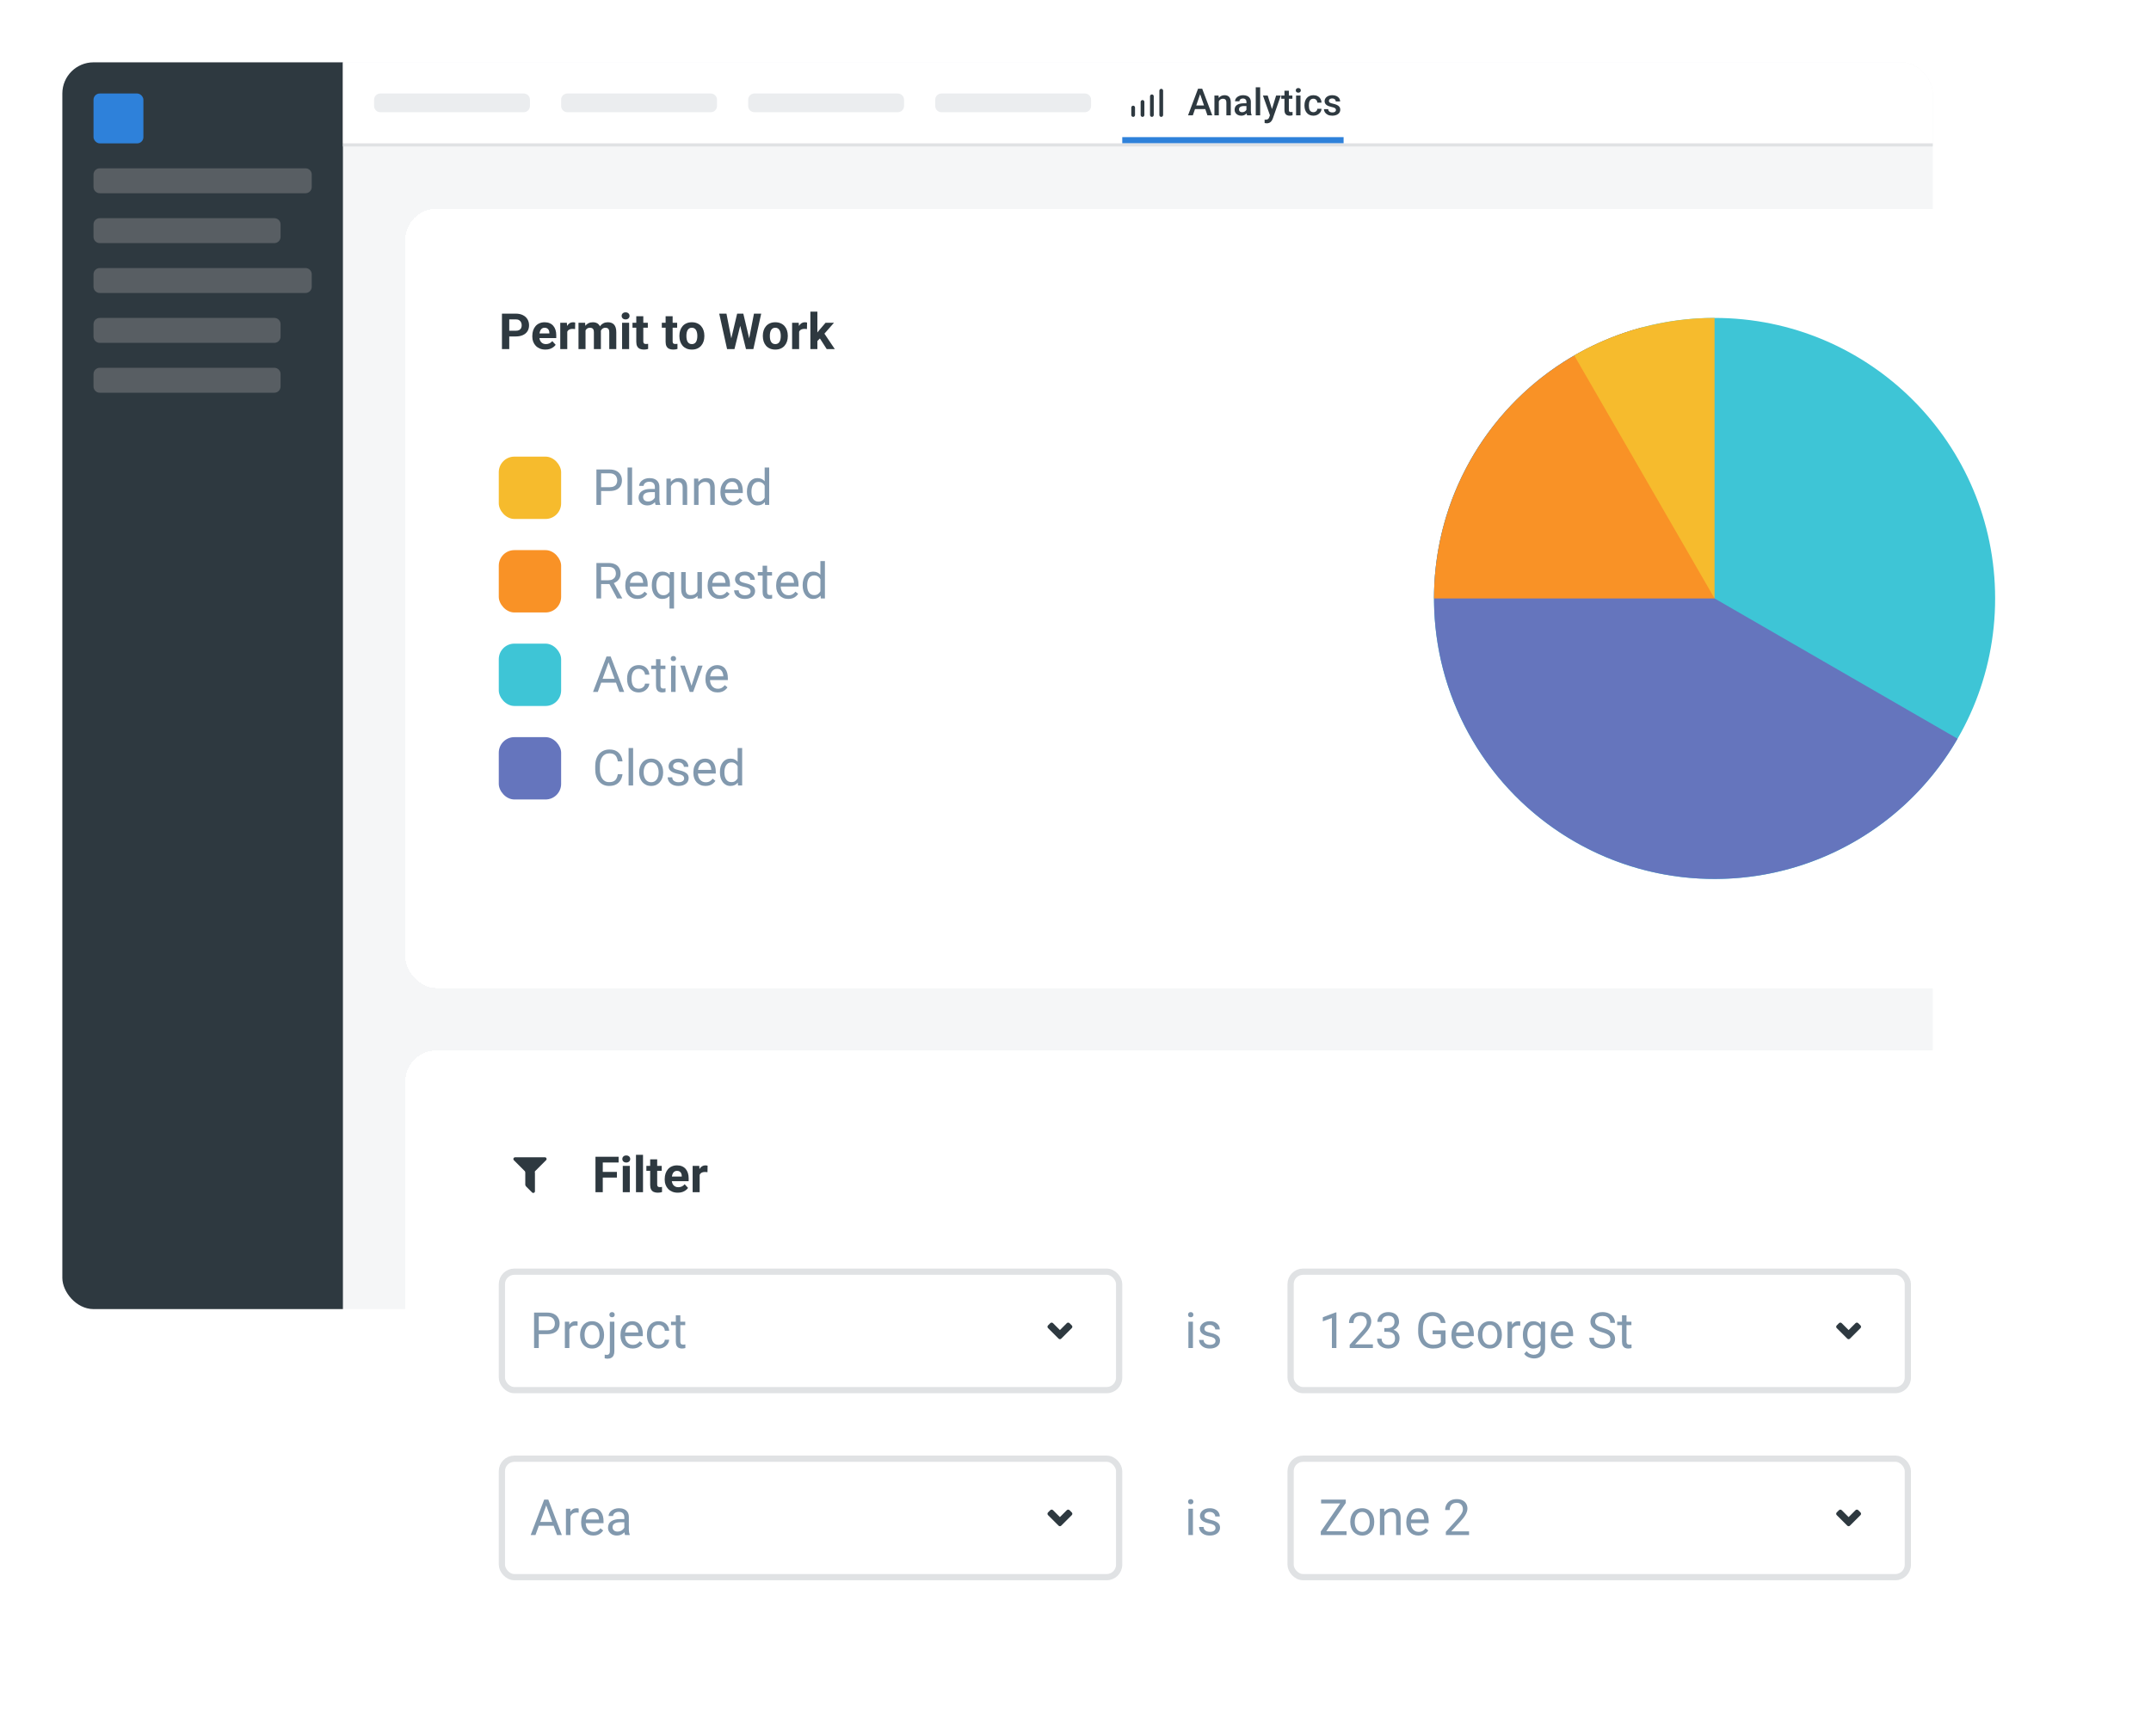
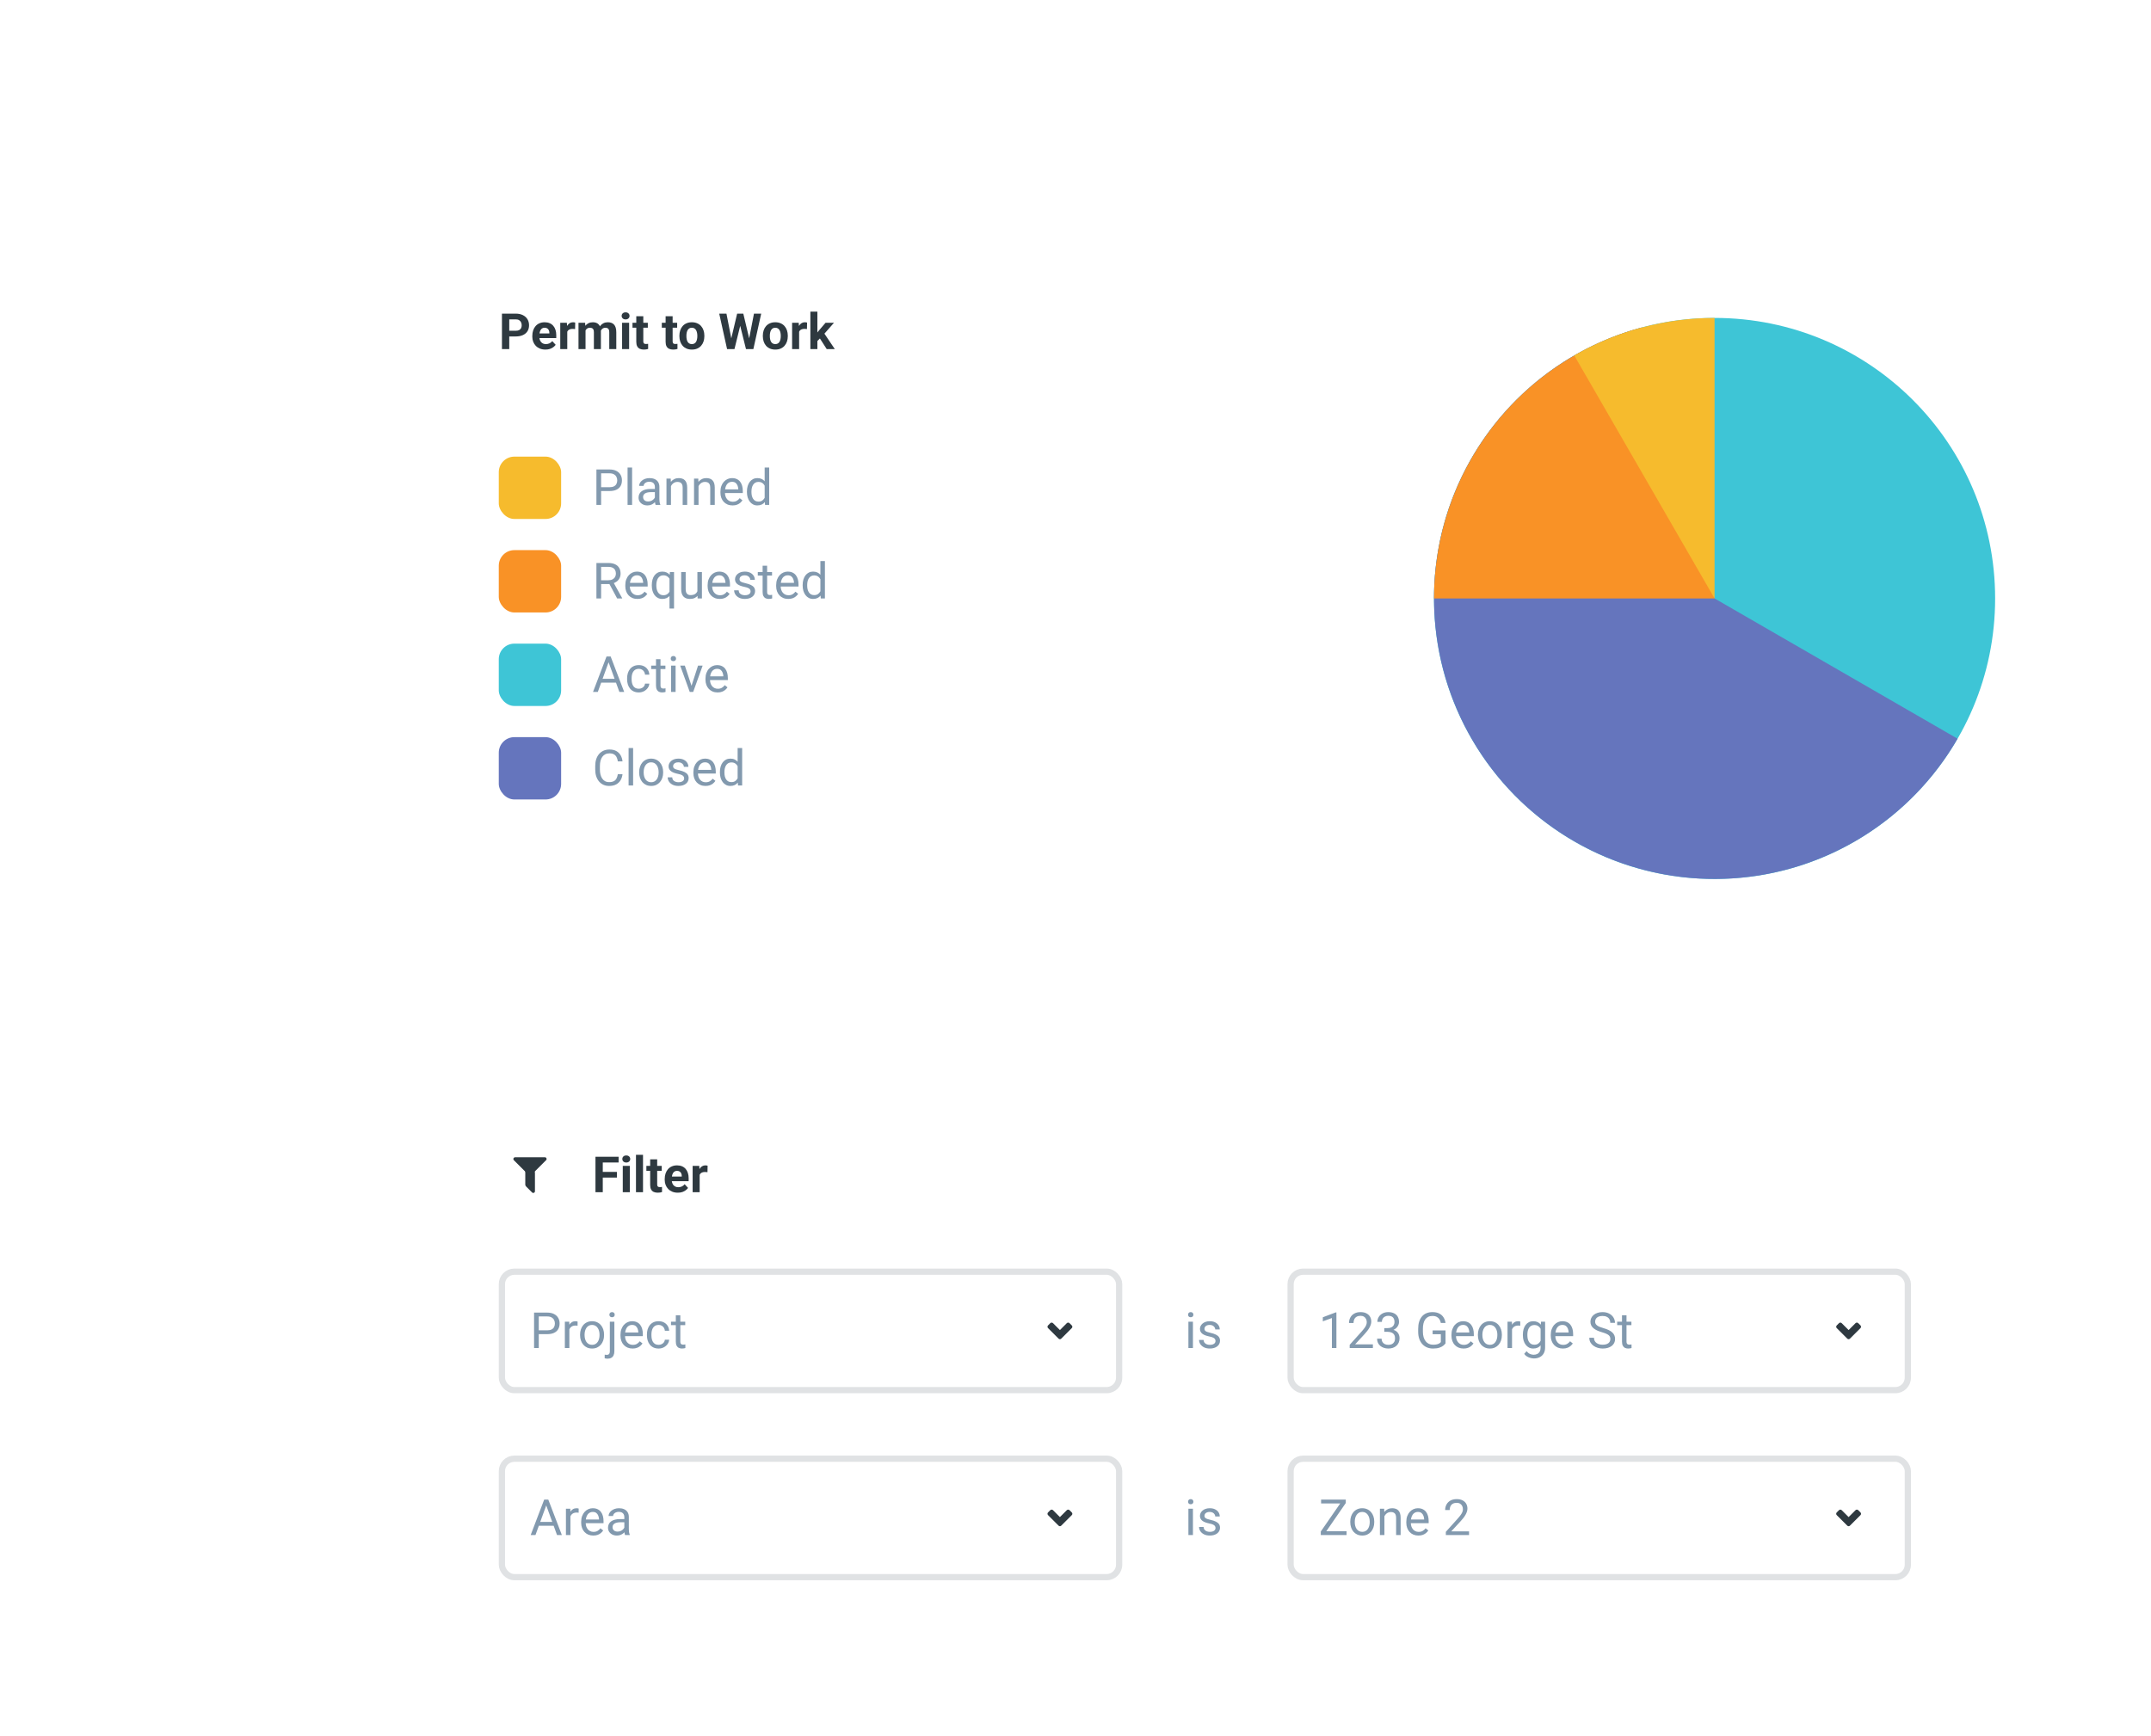
<svg xmlns="http://www.w3.org/2000/svg" width="690" height="557" viewBox="0 0 690 557" fill="none">
  <g filter="url(#filter0_d_102_4021)">
    <g clip-path="url(#clip0_102_4021)">
      <rect x="20" y="15" width="600" height="400" rx="10" fill="#F5F6F7" />
      <rect width="90" height="400" transform="translate(20 15)" fill="#2E3940" />
      <rect x="30" y="25" width="16" height="16" rx="2" fill="#2E81DA" />
      <path d="M30 51C30 49.895 30.895 49 32 49H98C99.105 49 100 49.895 100 51V55C100 56.105 99.105 57 98 57H32C30.895 57 30 56.105 30 55V51Z" fill="#585E63" />
      <path d="M30 67C30 65.895 30.895 65 32 65H88C89.105 65 90 65.895 90 67V71C90 72.105 89.105 73 88 73H32C30.895 73 30 72.105 30 71V67Z" fill="#585E63" />
      <path d="M30 83C30 81.895 30.895 81 32 81H98C99.105 81 100 81.895 100 83V87C100 88.105 99.105 89 98 89H32C30.895 89 30 88.105 30 87V83Z" fill="#585E63" />
-       <path d="M30 99C30 97.895 30.895 97 32 97H88C89.105 97 90 97.895 90 99V103C90 104.105 89.105 105 88 105H32C30.895 105 30 104.105 30 103V99Z" fill="#585E63" />
      <path d="M30 115C30 113.895 30.895 113 32 113H88C89.105 113 90 113.895 90 115V119C90 120.105 89.105 121 88 121H32C30.895 121 30 120.105 30 119V115Z" fill="#585E63" />
      <rect width="510" height="26" transform="translate(110 15)" fill="white" />
      <path d="M120 27C120 25.895 120.895 25 122 25H168C169.105 25 170 25.895 170 27V29C170 30.105 169.105 31 168 31H122C120.895 31 120 30.105 120 29V27Z" fill="#EBEDEF" />
      <path d="M180 27C180 25.895 180.895 25 182 25H228C229.105 25 230 25.895 230 27V29C230 30.105 229.105 31 228 31H182C180.895 31 180 30.105 180 29V27Z" fill="#EBEDEF" />
      <path d="M240 27C240 25.895 240.895 25 242 25H288C289.105 25 290 25.895 290 27V29C290 30.105 289.105 31 288 31H242C240.895 31 240 30.105 240 29V27Z" fill="#EBEDEF" />
      <path d="M300 27C300 25.895 300.895 25 302 25H348C349.105 25 350 25.895 350 27V29C350 30.105 349.105 31 348 31H302C300.895 31 300 30.105 300 29V27Z" fill="#EBEDEF" />
      <path d="M363.496 32.504C363.338 32.502 363.186 32.438 363.074 32.326C362.962 32.214 362.898 32.062 362.896 31.904V29.504C362.896 29.345 362.959 29.192 363.072 29.08C363.184 28.967 363.337 28.904 363.496 28.904C363.655 28.904 363.808 28.967 363.92 29.08C364.033 29.192 364.096 29.345 364.096 29.504V31.904C364.096 32.063 364.033 32.216 363.92 32.328C363.808 32.441 363.655 32.504 363.496 32.504Z" fill="#2E3940" />
      <path d="M366.496 32.504C366.338 32.502 366.186 32.438 366.074 32.326C365.962 32.214 365.898 32.062 365.896 31.904V27.696C365.896 27.537 365.959 27.384 366.072 27.272C366.184 27.159 366.337 27.096 366.496 27.096C366.655 27.096 366.808 27.159 366.92 27.272C367.033 27.384 367.096 27.537 367.096 27.696V31.904C367.096 32.063 367.033 32.216 366.92 32.328C366.808 32.441 366.655 32.504 366.496 32.504Z" fill="#2E3940" />
      <path d="M369.504 32.504C369.345 32.504 369.192 32.441 369.08 32.328C368.967 32.216 368.904 32.063 368.904 31.904V25.896C368.904 25.737 368.967 25.584 369.08 25.472C369.192 25.359 369.345 25.296 369.504 25.296C369.663 25.296 369.816 25.359 369.928 25.472C370.041 25.584 370.104 25.737 370.104 25.896V31.904C370.102 32.062 370.038 32.214 369.926 32.326C369.814 32.438 369.663 32.502 369.504 32.504Z" fill="#2E3940" />
      <path d="M372.504 32.504C372.345 32.504 372.192 32.441 372.08 32.328C371.967 32.216 371.904 32.063 371.904 31.904V24.096C371.904 23.937 371.967 23.784 372.08 23.672C372.192 23.559 372.345 23.496 372.504 23.496C372.663 23.496 372.816 23.559 372.928 23.672C373.041 23.784 373.104 23.937 373.104 24.096V31.904C373.102 32.062 373.038 32.214 372.926 32.326C372.814 32.438 372.663 32.502 372.504 32.504Z" fill="#2E3940" />
-       <path d="M385.189 24.605L382.641 32H381.1L384.311 23.469H385.295L385.189 24.605ZM387.322 32L384.768 24.605L384.656 23.469H385.646L388.869 32H387.322ZM387.199 28.836V30.002H382.559V28.836H387.199ZM390.979 27.014V32H389.566V25.66H390.896L390.979 27.014ZM390.727 28.596L390.27 28.59C390.273 28.141 390.336 27.729 390.457 27.354C390.582 26.979 390.754 26.656 390.973 26.387C391.195 26.117 391.461 25.91 391.77 25.766C392.078 25.617 392.422 25.543 392.801 25.543C393.105 25.543 393.381 25.586 393.627 25.672C393.877 25.754 394.09 25.889 394.266 26.076C394.445 26.264 394.582 26.508 394.676 26.809C394.77 27.105 394.816 27.471 394.816 27.904V32H393.398V27.898C393.398 27.594 393.354 27.354 393.264 27.178C393.178 26.998 393.051 26.871 392.883 26.797C392.719 26.719 392.514 26.68 392.268 26.68C392.025 26.68 391.809 26.73 391.617 26.832C391.426 26.934 391.264 27.072 391.131 27.248C391.002 27.424 390.902 27.627 390.832 27.857C390.762 28.088 390.727 28.334 390.727 28.596ZM399.832 30.729V27.705C399.832 27.479 399.791 27.283 399.709 27.119C399.627 26.955 399.502 26.828 399.334 26.738C399.17 26.648 398.963 26.604 398.713 26.604C398.482 26.604 398.283 26.643 398.115 26.721C397.947 26.799 397.816 26.904 397.723 27.037C397.629 27.17 397.582 27.32 397.582 27.488H396.176C396.176 27.238 396.236 26.996 396.357 26.762C396.479 26.527 396.654 26.318 396.885 26.135C397.115 25.951 397.391 25.807 397.711 25.701C398.031 25.596 398.391 25.543 398.789 25.543C399.266 25.543 399.688 25.623 400.055 25.783C400.426 25.943 400.717 26.186 400.928 26.51C401.143 26.83 401.25 27.232 401.25 27.717V30.535C401.25 30.824 401.27 31.084 401.309 31.314C401.352 31.541 401.412 31.738 401.49 31.906V32H400.043C399.977 31.848 399.924 31.654 399.885 31.42C399.85 31.182 399.832 30.951 399.832 30.729ZM400.037 28.145L400.049 29.018H399.035C398.773 29.018 398.543 29.043 398.344 29.094C398.145 29.141 397.979 29.211 397.846 29.305C397.713 29.398 397.613 29.512 397.547 29.645C397.48 29.777 397.447 29.928 397.447 30.096C397.447 30.264 397.486 30.418 397.564 30.559C397.643 30.695 397.756 30.803 397.904 30.881C398.057 30.959 398.24 30.998 398.455 30.998C398.744 30.998 398.996 30.939 399.211 30.822C399.43 30.701 399.602 30.555 399.727 30.383C399.852 30.207 399.918 30.041 399.926 29.885L400.383 30.512C400.336 30.672 400.256 30.844 400.143 31.027C400.029 31.211 399.881 31.387 399.697 31.555C399.518 31.719 399.301 31.854 399.047 31.959C398.797 32.065 398.508 32.117 398.18 32.117C397.766 32.117 397.396 32.035 397.072 31.871C396.748 31.703 396.494 31.479 396.311 31.197C396.127 30.912 396.035 30.59 396.035 30.23C396.035 29.895 396.098 29.598 396.223 29.34C396.352 29.078 396.539 28.859 396.785 28.684C397.035 28.508 397.34 28.375 397.699 28.285C398.059 28.191 398.469 28.145 398.93 28.145H400.037ZM404.238 23V32H402.82V23H404.238ZM407.625 31.309L409.348 25.66H410.859L408.316 32.967C408.258 33.123 408.182 33.293 408.088 33.477C407.994 33.66 407.871 33.834 407.719 33.998C407.57 34.166 407.385 34.301 407.162 34.402C406.939 34.508 406.67 34.56 406.354 34.56C406.229 34.56 406.107 34.549 405.99 34.525C405.877 34.506 405.77 34.484 405.668 34.461L405.662 33.383C405.701 33.387 405.748 33.391 405.803 33.395C405.861 33.398 405.908 33.4 405.943 33.4C406.178 33.4 406.373 33.371 406.529 33.312C406.686 33.258 406.812 33.168 406.91 33.043C407.012 32.918 407.098 32.75 407.168 32.539L407.625 31.309ZM406.652 25.66L408.158 30.406L408.41 31.895L407.432 32.147L405.129 25.66H406.652ZM414.574 25.66V26.691H411V25.66H414.574ZM412.031 24.107H413.443V30.248C413.443 30.443 413.471 30.594 413.525 30.699C413.584 30.801 413.664 30.869 413.766 30.904C413.867 30.939 413.986 30.957 414.123 30.957C414.221 30.957 414.314 30.951 414.404 30.939C414.494 30.928 414.566 30.916 414.621 30.904L414.627 31.982C414.51 32.018 414.373 32.049 414.217 32.076C414.064 32.103 413.889 32.117 413.689 32.117C413.365 32.117 413.078 32.06 412.828 31.947C412.578 31.83 412.383 31.641 412.242 31.379C412.102 31.117 412.031 30.77 412.031 30.336V24.107ZM417.176 25.66V32H415.758V25.66H417.176ZM415.664 23.996C415.664 23.781 415.734 23.604 415.875 23.463C416.02 23.318 416.219 23.246 416.473 23.246C416.723 23.246 416.92 23.318 417.064 23.463C417.209 23.604 417.281 23.781 417.281 23.996C417.281 24.207 417.209 24.383 417.064 24.523C416.92 24.664 416.723 24.734 416.473 24.734C416.219 24.734 416.02 24.664 415.875 24.523C415.734 24.383 415.664 24.207 415.664 23.996ZM421.312 30.992C421.543 30.992 421.75 30.947 421.934 30.857C422.121 30.764 422.271 30.635 422.385 30.471C422.502 30.307 422.566 30.117 422.578 29.902H423.908C423.9 30.312 423.779 30.686 423.545 31.021C423.311 31.357 423 31.625 422.613 31.824C422.227 32.02 421.799 32.117 421.33 32.117C420.846 32.117 420.424 32.035 420.064 31.871C419.705 31.703 419.406 31.473 419.168 31.18C418.93 30.887 418.75 30.549 418.629 30.166C418.512 29.783 418.453 29.373 418.453 28.936V28.73C418.453 28.293 418.512 27.883 418.629 27.5C418.75 27.113 418.93 26.773 419.168 26.48C419.406 26.188 419.705 25.959 420.064 25.795C420.424 25.627 420.844 25.543 421.324 25.543C421.832 25.543 422.277 25.645 422.66 25.848C423.043 26.047 423.344 26.326 423.562 26.686C423.785 27.041 423.9 27.455 423.908 27.928H422.578C422.566 27.693 422.508 27.482 422.402 27.295C422.301 27.104 422.156 26.951 421.969 26.838C421.785 26.725 421.564 26.668 421.307 26.668C421.021 26.668 420.785 26.727 420.598 26.844C420.41 26.957 420.264 27.113 420.158 27.312C420.053 27.508 419.977 27.729 419.93 27.975C419.887 28.217 419.865 28.469 419.865 28.73V28.936C419.865 29.197 419.887 29.451 419.93 29.697C419.973 29.943 420.047 30.164 420.152 30.359C420.262 30.551 420.41 30.705 420.598 30.822C420.785 30.936 421.023 30.992 421.312 30.992ZM428.549 30.283C428.549 30.143 428.514 30.016 428.443 29.902C428.373 29.785 428.238 29.68 428.039 29.586C427.844 29.492 427.555 29.406 427.172 29.328C426.836 29.254 426.527 29.166 426.246 29.064C425.969 28.959 425.73 28.832 425.531 28.684C425.332 28.535 425.178 28.359 425.068 28.156C424.959 27.953 424.904 27.719 424.904 27.453C424.904 27.195 424.961 26.951 425.074 26.721C425.188 26.49 425.35 26.287 425.561 26.111C425.771 25.936 426.027 25.797 426.328 25.695C426.633 25.594 426.973 25.543 427.348 25.543C427.879 25.543 428.334 25.633 428.713 25.812C429.096 25.988 429.389 26.229 429.592 26.533C429.795 26.834 429.896 27.174 429.896 27.553H428.484C428.484 27.385 428.441 27.229 428.355 27.084C428.273 26.936 428.148 26.816 427.98 26.727C427.812 26.633 427.602 26.586 427.348 26.586C427.105 26.586 426.904 26.625 426.744 26.703C426.588 26.777 426.471 26.875 426.393 26.996C426.318 27.117 426.281 27.25 426.281 27.395C426.281 27.5 426.301 27.596 426.34 27.682C426.383 27.764 426.453 27.84 426.551 27.91C426.648 27.977 426.781 28.039 426.949 28.098C427.121 28.156 427.336 28.213 427.594 28.268C428.078 28.369 428.494 28.5 428.842 28.66C429.193 28.816 429.463 29.02 429.65 29.27C429.838 29.516 429.932 29.828 429.932 30.207C429.932 30.488 429.871 30.746 429.75 30.98C429.633 31.211 429.461 31.412 429.234 31.584C429.008 31.752 428.736 31.883 428.42 31.977C428.107 32.07 427.756 32.117 427.365 32.117C426.791 32.117 426.305 32.016 425.906 31.812C425.508 31.605 425.205 31.342 424.998 31.021C424.795 30.697 424.693 30.361 424.693 30.014H426.059C426.074 30.275 426.146 30.484 426.275 30.641C426.408 30.793 426.572 30.904 426.768 30.975C426.967 31.041 427.172 31.074 427.383 31.074C427.637 31.074 427.85 31.041 428.021 30.975C428.193 30.904 428.324 30.811 428.414 30.693C428.504 30.572 428.549 30.436 428.549 30.283Z" fill="#2E3940" />
+       <path d="M385.189 24.605L382.641 32H381.1L384.311 23.469H385.295L385.189 24.605ZM387.322 32L384.768 24.605L384.656 23.469H385.646L388.869 32H387.322ZM387.199 28.836V30.002H382.559V28.836H387.199ZM390.979 27.014V32H389.566V25.66H390.896L390.979 27.014ZM390.727 28.596L390.27 28.59C390.273 28.141 390.336 27.729 390.457 27.354C390.582 26.979 390.754 26.656 390.973 26.387C391.195 26.117 391.461 25.91 391.77 25.766C392.078 25.617 392.422 25.543 392.801 25.543C393.105 25.543 393.381 25.586 393.627 25.672C393.877 25.754 394.09 25.889 394.266 26.076C394.445 26.264 394.582 26.508 394.676 26.809C394.77 27.105 394.816 27.471 394.816 27.904V32H393.398V27.898C393.398 27.594 393.354 27.354 393.264 27.178C393.178 26.998 393.051 26.871 392.883 26.797C392.719 26.719 392.514 26.68 392.268 26.68C392.025 26.68 391.809 26.73 391.617 26.832C391.426 26.934 391.264 27.072 391.131 27.248C391.002 27.424 390.902 27.627 390.832 27.857C390.762 28.088 390.727 28.334 390.727 28.596ZM399.832 30.729V27.705C399.627 26.955 399.502 26.828 399.334 26.738C399.17 26.648 398.963 26.604 398.713 26.604C398.482 26.604 398.283 26.643 398.115 26.721C397.947 26.799 397.816 26.904 397.723 27.037C397.629 27.17 397.582 27.32 397.582 27.488H396.176C396.176 27.238 396.236 26.996 396.357 26.762C396.479 26.527 396.654 26.318 396.885 26.135C397.115 25.951 397.391 25.807 397.711 25.701C398.031 25.596 398.391 25.543 398.789 25.543C399.266 25.543 399.688 25.623 400.055 25.783C400.426 25.943 400.717 26.186 400.928 26.51C401.143 26.83 401.25 27.232 401.25 27.717V30.535C401.25 30.824 401.27 31.084 401.309 31.314C401.352 31.541 401.412 31.738 401.49 31.906V32H400.043C399.977 31.848 399.924 31.654 399.885 31.42C399.85 31.182 399.832 30.951 399.832 30.729ZM400.037 28.145L400.049 29.018H399.035C398.773 29.018 398.543 29.043 398.344 29.094C398.145 29.141 397.979 29.211 397.846 29.305C397.713 29.398 397.613 29.512 397.547 29.645C397.48 29.777 397.447 29.928 397.447 30.096C397.447 30.264 397.486 30.418 397.564 30.559C397.643 30.695 397.756 30.803 397.904 30.881C398.057 30.959 398.24 30.998 398.455 30.998C398.744 30.998 398.996 30.939 399.211 30.822C399.43 30.701 399.602 30.555 399.727 30.383C399.852 30.207 399.918 30.041 399.926 29.885L400.383 30.512C400.336 30.672 400.256 30.844 400.143 31.027C400.029 31.211 399.881 31.387 399.697 31.555C399.518 31.719 399.301 31.854 399.047 31.959C398.797 32.065 398.508 32.117 398.18 32.117C397.766 32.117 397.396 32.035 397.072 31.871C396.748 31.703 396.494 31.479 396.311 31.197C396.127 30.912 396.035 30.59 396.035 30.23C396.035 29.895 396.098 29.598 396.223 29.34C396.352 29.078 396.539 28.859 396.785 28.684C397.035 28.508 397.34 28.375 397.699 28.285C398.059 28.191 398.469 28.145 398.93 28.145H400.037ZM404.238 23V32H402.82V23H404.238ZM407.625 31.309L409.348 25.66H410.859L408.316 32.967C408.258 33.123 408.182 33.293 408.088 33.477C407.994 33.66 407.871 33.834 407.719 33.998C407.57 34.166 407.385 34.301 407.162 34.402C406.939 34.508 406.67 34.56 406.354 34.56C406.229 34.56 406.107 34.549 405.99 34.525C405.877 34.506 405.77 34.484 405.668 34.461L405.662 33.383C405.701 33.387 405.748 33.391 405.803 33.395C405.861 33.398 405.908 33.4 405.943 33.4C406.178 33.4 406.373 33.371 406.529 33.312C406.686 33.258 406.812 33.168 406.91 33.043C407.012 32.918 407.098 32.75 407.168 32.539L407.625 31.309ZM406.652 25.66L408.158 30.406L408.41 31.895L407.432 32.147L405.129 25.66H406.652ZM414.574 25.66V26.691H411V25.66H414.574ZM412.031 24.107H413.443V30.248C413.443 30.443 413.471 30.594 413.525 30.699C413.584 30.801 413.664 30.869 413.766 30.904C413.867 30.939 413.986 30.957 414.123 30.957C414.221 30.957 414.314 30.951 414.404 30.939C414.494 30.928 414.566 30.916 414.621 30.904L414.627 31.982C414.51 32.018 414.373 32.049 414.217 32.076C414.064 32.103 413.889 32.117 413.689 32.117C413.365 32.117 413.078 32.06 412.828 31.947C412.578 31.83 412.383 31.641 412.242 31.379C412.102 31.117 412.031 30.77 412.031 30.336V24.107ZM417.176 25.66V32H415.758V25.66H417.176ZM415.664 23.996C415.664 23.781 415.734 23.604 415.875 23.463C416.02 23.318 416.219 23.246 416.473 23.246C416.723 23.246 416.92 23.318 417.064 23.463C417.209 23.604 417.281 23.781 417.281 23.996C417.281 24.207 417.209 24.383 417.064 24.523C416.92 24.664 416.723 24.734 416.473 24.734C416.219 24.734 416.02 24.664 415.875 24.523C415.734 24.383 415.664 24.207 415.664 23.996ZM421.312 30.992C421.543 30.992 421.75 30.947 421.934 30.857C422.121 30.764 422.271 30.635 422.385 30.471C422.502 30.307 422.566 30.117 422.578 29.902H423.908C423.9 30.312 423.779 30.686 423.545 31.021C423.311 31.357 423 31.625 422.613 31.824C422.227 32.02 421.799 32.117 421.33 32.117C420.846 32.117 420.424 32.035 420.064 31.871C419.705 31.703 419.406 31.473 419.168 31.18C418.93 30.887 418.75 30.549 418.629 30.166C418.512 29.783 418.453 29.373 418.453 28.936V28.73C418.453 28.293 418.512 27.883 418.629 27.5C418.75 27.113 418.93 26.773 419.168 26.48C419.406 26.188 419.705 25.959 420.064 25.795C420.424 25.627 420.844 25.543 421.324 25.543C421.832 25.543 422.277 25.645 422.66 25.848C423.043 26.047 423.344 26.326 423.562 26.686C423.785 27.041 423.9 27.455 423.908 27.928H422.578C422.566 27.693 422.508 27.482 422.402 27.295C422.301 27.104 422.156 26.951 421.969 26.838C421.785 26.725 421.564 26.668 421.307 26.668C421.021 26.668 420.785 26.727 420.598 26.844C420.41 26.957 420.264 27.113 420.158 27.312C420.053 27.508 419.977 27.729 419.93 27.975C419.887 28.217 419.865 28.469 419.865 28.73V28.936C419.865 29.197 419.887 29.451 419.93 29.697C419.973 29.943 420.047 30.164 420.152 30.359C420.262 30.551 420.41 30.705 420.598 30.822C420.785 30.936 421.023 30.992 421.312 30.992ZM428.549 30.283C428.549 30.143 428.514 30.016 428.443 29.902C428.373 29.785 428.238 29.68 428.039 29.586C427.844 29.492 427.555 29.406 427.172 29.328C426.836 29.254 426.527 29.166 426.246 29.064C425.969 28.959 425.73 28.832 425.531 28.684C425.332 28.535 425.178 28.359 425.068 28.156C424.959 27.953 424.904 27.719 424.904 27.453C424.904 27.195 424.961 26.951 425.074 26.721C425.188 26.49 425.35 26.287 425.561 26.111C425.771 25.936 426.027 25.797 426.328 25.695C426.633 25.594 426.973 25.543 427.348 25.543C427.879 25.543 428.334 25.633 428.713 25.812C429.096 25.988 429.389 26.229 429.592 26.533C429.795 26.834 429.896 27.174 429.896 27.553H428.484C428.484 27.385 428.441 27.229 428.355 27.084C428.273 26.936 428.148 26.816 427.98 26.727C427.812 26.633 427.602 26.586 427.348 26.586C427.105 26.586 426.904 26.625 426.744 26.703C426.588 26.777 426.471 26.875 426.393 26.996C426.318 27.117 426.281 27.25 426.281 27.395C426.281 27.5 426.301 27.596 426.34 27.682C426.383 27.764 426.453 27.84 426.551 27.91C426.648 27.977 426.781 28.039 426.949 28.098C427.121 28.156 427.336 28.213 427.594 28.268C428.078 28.369 428.494 28.5 428.842 28.66C429.193 28.816 429.463 29.02 429.65 29.27C429.838 29.516 429.932 29.828 429.932 30.207C429.932 30.488 429.871 30.746 429.75 30.98C429.633 31.211 429.461 31.412 429.234 31.584C429.008 31.752 428.736 31.883 428.42 31.977C428.107 32.07 427.756 32.117 427.365 32.117C426.791 32.117 426.305 32.016 425.906 31.812C425.508 31.605 425.205 31.342 424.998 31.021C424.795 30.697 424.693 30.361 424.693 30.014H426.059C426.074 30.275 426.146 30.484 426.275 30.641C426.408 30.793 426.572 30.904 426.768 30.975C426.967 31.041 427.172 31.074 427.383 31.074C427.637 31.074 427.85 31.041 428.021 30.975C428.193 30.904 428.324 30.811 428.414 30.693C428.504 30.572 428.549 30.436 428.549 30.283Z" fill="#2E3940" />
      <path d="M360 39H431V41H360V39Z" fill="#2E81DA" />
      <rect width="510" height="1" transform="matrix(-1 0 0 1 620 41)" fill="#E0E2E4" />
    </g>
  </g>
  <g filter="url(#filter1_d_102_4021)">
    <rect x="130" y="62" width="540" height="250" rx="10" fill="white" shape-rendering="crispEdges" />
    <path d="M165.445 102.945H162.547V101.117H165.445C165.893 101.117 166.258 101.044 166.539 100.898C166.82 100.747 167.026 100.539 167.156 100.273C167.286 100.008 167.352 99.708 167.352 99.375C167.352 99.037 167.286 98.721 167.156 98.43C167.026 98.138 166.82 97.904 166.539 97.727C166.258 97.549 165.893 97.461 165.445 97.461H163.359V107H161.016V95.625H165.445C166.336 95.625 167.099 95.787 167.734 96.109C168.375 96.427 168.865 96.867 169.203 97.43C169.542 97.992 169.711 98.635 169.711 99.359C169.711 100.094 169.542 100.729 169.203 101.266C168.865 101.802 168.375 102.216 167.734 102.508C167.099 102.799 166.336 102.945 165.445 102.945ZM174.969 107.156C174.312 107.156 173.724 107.052 173.203 106.844C172.682 106.63 172.24 106.336 171.875 105.961C171.516 105.586 171.24 105.151 171.047 104.656C170.854 104.156 170.758 103.625 170.758 103.062V102.75C170.758 102.109 170.849 101.523 171.031 100.992C171.214 100.461 171.474 100 171.812 99.609C172.156 99.219 172.573 98.919 173.062 98.711C173.552 98.497 174.104 98.391 174.719 98.391C175.318 98.391 175.849 98.49 176.312 98.688C176.776 98.885 177.164 99.167 177.477 99.531C177.794 99.896 178.034 100.333 178.195 100.844C178.357 101.349 178.438 101.911 178.438 102.531V103.469H171.719V101.969H176.227V101.797C176.227 101.484 176.169 101.206 176.055 100.961C175.945 100.711 175.779 100.513 175.555 100.367C175.331 100.221 175.044 100.148 174.695 100.148C174.398 100.148 174.143 100.214 173.93 100.344C173.716 100.474 173.542 100.656 173.406 100.891C173.276 101.125 173.177 101.401 173.109 101.719C173.047 102.031 173.016 102.375 173.016 102.75V103.062C173.016 103.401 173.062 103.714 173.156 104C173.255 104.286 173.393 104.534 173.57 104.742C173.753 104.951 173.971 105.112 174.227 105.227C174.487 105.341 174.781 105.398 175.109 105.398C175.516 105.398 175.893 105.32 176.242 105.164C176.596 105.003 176.901 104.76 177.156 104.438L178.25 105.625C178.073 105.88 177.831 106.125 177.523 106.359C177.221 106.594 176.857 106.786 176.43 106.938C176.003 107.083 175.516 107.156 174.969 107.156ZM181.969 100.391V107H179.719V98.547H181.836L181.969 100.391ZM184.516 98.492L184.477 100.578C184.367 100.562 184.234 100.549 184.078 100.539C183.927 100.523 183.789 100.516 183.664 100.516C183.346 100.516 183.07 100.557 182.836 100.641C182.607 100.719 182.414 100.836 182.258 100.992C182.107 101.148 181.992 101.339 181.914 101.562C181.841 101.786 181.799 102.042 181.789 102.328L181.336 102.188C181.336 101.641 181.391 101.138 181.5 100.68C181.609 100.216 181.768 99.812 181.977 99.469C182.19 99.125 182.451 98.859 182.758 98.672C183.065 98.484 183.417 98.391 183.812 98.391C183.938 98.391 184.065 98.401 184.195 98.422C184.326 98.438 184.432 98.461 184.516 98.492ZM187.828 100.297V107H185.57V98.547H187.688L187.828 100.297ZM187.516 102.477H186.891C186.891 101.888 186.961 101.346 187.102 100.852C187.247 100.352 187.458 99.919 187.734 99.555C188.016 99.185 188.362 98.898 188.773 98.695C189.185 98.492 189.661 98.391 190.203 98.391C190.578 98.391 190.922 98.448 191.234 98.562C191.547 98.672 191.815 98.846 192.039 99.086C192.268 99.32 192.445 99.628 192.57 100.008C192.695 100.383 192.758 100.833 192.758 101.359V107H190.508V101.609C190.508 101.224 190.456 100.927 190.352 100.719C190.247 100.51 190.099 100.365 189.906 100.281C189.719 100.198 189.492 100.156 189.227 100.156C188.935 100.156 188.68 100.216 188.461 100.336C188.247 100.456 188.07 100.622 187.93 100.836C187.789 101.044 187.685 101.289 187.617 101.57C187.549 101.852 187.516 102.154 187.516 102.477ZM192.547 102.219L191.742 102.32C191.742 101.768 191.81 101.255 191.945 100.781C192.086 100.307 192.292 99.891 192.562 99.531C192.839 99.172 193.18 98.893 193.586 98.695C193.992 98.492 194.461 98.391 194.992 98.391C195.398 98.391 195.768 98.451 196.102 98.57C196.435 98.685 196.719 98.87 196.953 99.125C197.193 99.375 197.375 99.703 197.5 100.109C197.63 100.516 197.695 101.013 197.695 101.602V107H195.438V101.602C195.438 101.211 195.385 100.914 195.281 100.711C195.182 100.503 195.036 100.359 194.844 100.281C194.656 100.198 194.432 100.156 194.172 100.156C193.901 100.156 193.664 100.211 193.461 100.32C193.258 100.424 193.089 100.57 192.953 100.758C192.818 100.945 192.716 101.164 192.648 101.414C192.581 101.659 192.547 101.927 192.547 102.219ZM201.812 98.547V107H199.555V98.547H201.812ZM199.414 96.344C199.414 96.016 199.529 95.745 199.758 95.531C199.987 95.318 200.294 95.211 200.68 95.211C201.06 95.211 201.365 95.318 201.594 95.531C201.828 95.745 201.945 96.016 201.945 96.344C201.945 96.672 201.828 96.943 201.594 97.156C201.365 97.37 201.06 97.477 200.68 97.477C200.294 97.477 199.987 97.37 199.758 97.156C199.529 96.943 199.414 96.672 199.414 96.344ZM207.812 98.547V100.141H202.891V98.547H207.812ZM204.109 96.461H206.359V104.453C206.359 104.698 206.391 104.885 206.453 105.016C206.521 105.146 206.62 105.237 206.75 105.289C206.88 105.336 207.044 105.359 207.242 105.359C207.383 105.359 207.508 105.354 207.617 105.344C207.732 105.328 207.828 105.312 207.906 105.297L207.914 106.953C207.721 107.016 207.513 107.065 207.289 107.102C207.065 107.138 206.818 107.156 206.547 107.156C206.052 107.156 205.62 107.076 205.25 106.914C204.885 106.747 204.604 106.482 204.406 106.117C204.208 105.753 204.109 105.273 204.109 104.68V96.461ZM217.219 98.547V100.141H212.297V98.547H217.219ZM213.516 96.461H215.766V104.453C215.766 104.698 215.797 104.885 215.859 105.016C215.927 105.146 216.026 105.237 216.156 105.289C216.286 105.336 216.451 105.359 216.648 105.359C216.789 105.359 216.914 105.354 217.023 105.344C217.138 105.328 217.234 105.312 217.312 105.297L217.32 106.953C217.128 107.016 216.919 107.065 216.695 107.102C216.471 107.138 216.224 107.156 215.953 107.156C215.458 107.156 215.026 107.076 214.656 106.914C214.292 106.747 214.01 106.482 213.812 106.117C213.615 105.753 213.516 105.273 213.516 104.68V96.461ZM217.938 102.859V102.695C217.938 102.076 218.026 101.505 218.203 100.984C218.38 100.458 218.638 100.003 218.977 99.617C219.315 99.232 219.732 98.932 220.227 98.719C220.721 98.5 221.289 98.391 221.93 98.391C222.57 98.391 223.141 98.5 223.641 98.719C224.141 98.932 224.56 99.232 224.898 99.617C225.242 100.003 225.503 100.458 225.68 100.984C225.857 101.505 225.945 102.076 225.945 102.695V102.859C225.945 103.474 225.857 104.044 225.68 104.57C225.503 105.091 225.242 105.547 224.898 105.938C224.56 106.323 224.143 106.622 223.648 106.836C223.154 107.049 222.586 107.156 221.945 107.156C221.305 107.156 220.734 107.049 220.234 106.836C219.74 106.622 219.32 106.323 218.977 105.938C218.638 105.547 218.38 105.091 218.203 104.57C218.026 104.044 217.938 103.474 217.938 102.859ZM220.188 102.695V102.859C220.188 103.214 220.219 103.544 220.281 103.852C220.344 104.159 220.443 104.43 220.578 104.664C220.719 104.893 220.901 105.073 221.125 105.203C221.349 105.333 221.622 105.398 221.945 105.398C222.258 105.398 222.526 105.333 222.75 105.203C222.974 105.073 223.154 104.893 223.289 104.664C223.424 104.43 223.523 104.159 223.586 103.852C223.654 103.544 223.688 103.214 223.688 102.859V102.695C223.688 102.352 223.654 102.029 223.586 101.727C223.523 101.419 223.422 101.148 223.281 100.914C223.146 100.674 222.966 100.487 222.742 100.352C222.518 100.216 222.247 100.148 221.93 100.148C221.612 100.148 221.341 100.216 221.117 100.352C220.898 100.487 220.719 100.674 220.578 100.914C220.443 101.148 220.344 101.419 220.281 101.727C220.219 102.029 220.188 102.352 220.188 102.695ZM234.195 105.195L236.461 95.625H237.727L238.016 97.219L235.602 107H234.242L234.195 105.195ZM233.031 95.625L234.906 105.195L234.75 107H233.234L230.711 95.625H233.031ZM240.008 105.156L241.859 95.625H244.18L241.664 107H240.148L240.008 105.156ZM238.438 95.625L240.719 105.234L240.656 107H239.297L236.867 97.211L237.18 95.625H238.438ZM244.703 102.859V102.695C244.703 102.076 244.792 101.505 244.969 100.984C245.146 100.458 245.404 100.003 245.742 99.617C246.081 99.232 246.497 98.932 246.992 98.719C247.487 98.5 248.055 98.391 248.695 98.391C249.336 98.391 249.906 98.5 250.406 98.719C250.906 98.932 251.326 99.232 251.664 99.617C252.008 100.003 252.268 100.458 252.445 100.984C252.622 101.505 252.711 102.076 252.711 102.695V102.859C252.711 103.474 252.622 104.044 252.445 104.57C252.268 105.091 252.008 105.547 251.664 105.938C251.326 106.323 250.909 106.622 250.414 106.836C249.919 107.049 249.352 107.156 248.711 107.156C248.07 107.156 247.5 107.049 247 106.836C246.505 106.622 246.086 106.323 245.742 105.938C245.404 105.547 245.146 105.091 244.969 104.57C244.792 104.044 244.703 103.474 244.703 102.859ZM246.953 102.695V102.859C246.953 103.214 246.984 103.544 247.047 103.852C247.109 104.159 247.208 104.43 247.344 104.664C247.484 104.893 247.667 105.073 247.891 105.203C248.115 105.333 248.388 105.398 248.711 105.398C249.023 105.398 249.292 105.333 249.516 105.203C249.74 105.073 249.919 104.893 250.055 104.664C250.19 104.43 250.289 104.159 250.352 103.852C250.419 103.544 250.453 103.214 250.453 102.859V102.695C250.453 102.352 250.419 102.029 250.352 101.727C250.289 101.419 250.188 101.148 250.047 100.914C249.911 100.674 249.732 100.487 249.508 100.352C249.284 100.216 249.013 100.148 248.695 100.148C248.378 100.148 248.107 100.216 247.883 100.352C247.664 100.487 247.484 100.674 247.344 100.914C247.208 101.148 247.109 101.419 247.047 101.727C246.984 102.029 246.953 102.352 246.953 102.695ZM256.344 100.391V107H254.094V98.547H256.211L256.344 100.391ZM258.891 98.492L258.852 100.578C258.742 100.562 258.609 100.549 258.453 100.539C258.302 100.523 258.164 100.516 258.039 100.516C257.721 100.516 257.445 100.557 257.211 100.641C256.982 100.719 256.789 100.836 256.633 100.992C256.482 101.148 256.367 101.339 256.289 101.562C256.216 101.786 256.174 102.042 256.164 102.328L255.711 102.188C255.711 101.641 255.766 101.138 255.875 100.68C255.984 100.216 256.143 99.812 256.352 99.469C256.565 99.125 256.826 98.859 257.133 98.672C257.44 98.484 257.792 98.391 258.188 98.391C258.312 98.391 258.44 98.401 258.57 98.422C258.701 98.438 258.807 98.461 258.891 98.492ZM262.203 94.992V107H259.953V94.992H262.203ZM267.531 98.547L263.859 102.734L261.891 104.727L261.07 103.102L262.633 101.117L264.828 98.547H267.531ZM265.195 107L262.695 103.094L264.25 101.734L267.789 107H265.195Z" fill="#2E3940" />
    <rect x="160" y="141.5" width="20" height="20" rx="5" fill="#F6BB2D" />
    <path d="M195.516 152.539H192.477V151.312H195.516C196.104 151.312 196.581 151.219 196.945 151.031C197.31 150.844 197.576 150.583 197.742 150.25C197.914 149.917 198 149.536 198 149.109C198 148.719 197.914 148.352 197.742 148.008C197.576 147.664 197.31 147.388 196.945 147.18C196.581 146.966 196.104 146.859 195.516 146.859H192.828V157H191.32V145.625H195.516C196.375 145.625 197.102 145.773 197.695 146.07C198.289 146.367 198.74 146.779 199.047 147.305C199.354 147.826 199.508 148.422 199.508 149.094C199.508 149.823 199.354 150.445 199.047 150.961C198.74 151.477 198.289 151.87 197.695 152.141C197.102 152.406 196.375 152.539 195.516 152.539ZM202.766 145V157H201.312V145H202.766ZM210.07 155.555V151.203C210.07 150.87 210.003 150.581 209.867 150.336C209.737 150.086 209.539 149.893 209.273 149.758C209.008 149.622 208.68 149.555 208.289 149.555C207.924 149.555 207.604 149.617 207.328 149.742C207.057 149.867 206.844 150.031 206.688 150.234C206.536 150.438 206.461 150.656 206.461 150.891H205.016C205.016 150.589 205.094 150.289 205.25 149.992C205.406 149.695 205.63 149.427 205.922 149.188C206.219 148.943 206.573 148.75 206.984 148.609C207.401 148.464 207.865 148.391 208.375 148.391C208.99 148.391 209.531 148.495 210 148.703C210.474 148.911 210.844 149.227 211.109 149.648C211.38 150.065 211.516 150.589 211.516 151.219V155.156C211.516 155.438 211.539 155.737 211.586 156.055C211.638 156.372 211.714 156.646 211.812 156.875V157H210.305C210.232 156.833 210.174 156.612 210.133 156.336C210.091 156.055 210.07 155.794 210.07 155.555ZM210.32 151.875L210.336 152.891H208.875C208.464 152.891 208.096 152.924 207.773 152.992C207.451 153.055 207.18 153.151 206.961 153.281C206.742 153.411 206.576 153.576 206.461 153.773C206.346 153.966 206.289 154.193 206.289 154.453C206.289 154.719 206.349 154.961 206.469 155.18C206.589 155.398 206.768 155.573 207.008 155.703C207.253 155.828 207.552 155.891 207.906 155.891C208.349 155.891 208.74 155.797 209.078 155.609C209.417 155.422 209.685 155.193 209.883 154.922C210.086 154.651 210.195 154.388 210.211 154.133L210.828 154.828C210.792 155.047 210.693 155.289 210.531 155.555C210.37 155.82 210.154 156.076 209.883 156.32C209.617 156.56 209.299 156.76 208.93 156.922C208.565 157.078 208.154 157.156 207.695 157.156C207.122 157.156 206.62 157.044 206.188 156.82C205.76 156.596 205.427 156.297 205.188 155.922C204.953 155.542 204.836 155.117 204.836 154.648C204.836 154.195 204.924 153.797 205.102 153.453C205.279 153.104 205.534 152.815 205.867 152.586C206.201 152.352 206.602 152.174 207.07 152.055C207.539 151.935 208.062 151.875 208.641 151.875H210.32ZM215.234 150.352V157H213.789V148.547H215.156L215.234 150.352ZM214.891 152.453L214.289 152.43C214.294 151.852 214.38 151.318 214.547 150.828C214.714 150.333 214.948 149.904 215.25 149.539C215.552 149.174 215.911 148.893 216.328 148.695C216.75 148.492 217.216 148.391 217.727 148.391C218.143 148.391 218.518 148.448 218.852 148.562C219.185 148.672 219.469 148.849 219.703 149.094C219.943 149.339 220.125 149.656 220.25 150.047C220.375 150.432 220.438 150.904 220.438 151.461V157H218.984V151.445C218.984 151.003 218.919 150.648 218.789 150.383C218.659 150.112 218.469 149.917 218.219 149.797C217.969 149.672 217.661 149.609 217.297 149.609C216.938 149.609 216.609 149.685 216.312 149.836C216.021 149.987 215.768 150.195 215.555 150.461C215.346 150.727 215.182 151.031 215.062 151.375C214.948 151.714 214.891 152.073 214.891 152.453ZM224.078 150.352V157H222.633V148.547H224L224.078 150.352ZM223.734 152.453L223.133 152.43C223.138 151.852 223.224 151.318 223.391 150.828C223.557 150.333 223.792 149.904 224.094 149.539C224.396 149.174 224.755 148.893 225.172 148.695C225.594 148.492 226.06 148.391 226.57 148.391C226.987 148.391 227.362 148.448 227.695 148.562C228.029 148.672 228.312 148.849 228.547 149.094C228.786 149.339 228.969 149.656 229.094 150.047C229.219 150.432 229.281 150.904 229.281 151.461V157H227.828V151.445C227.828 151.003 227.763 150.648 227.633 150.383C227.503 150.112 227.312 149.917 227.062 149.797C226.812 149.672 226.505 149.609 226.141 149.609C225.781 149.609 225.453 149.685 225.156 149.836C224.865 149.987 224.612 150.195 224.398 150.461C224.19 150.727 224.026 151.031 223.906 151.375C223.792 151.714 223.734 152.073 223.734 152.453ZM234.984 157.156C234.396 157.156 233.862 157.057 233.383 156.859C232.909 156.656 232.5 156.372 232.156 156.008C231.818 155.643 231.557 155.211 231.375 154.711C231.193 154.211 231.102 153.664 231.102 153.07V152.742C231.102 152.055 231.203 151.443 231.406 150.906C231.609 150.365 231.885 149.906 232.234 149.531C232.583 149.156 232.979 148.872 233.422 148.68C233.865 148.487 234.323 148.391 234.797 148.391C235.401 148.391 235.922 148.495 236.359 148.703C236.802 148.911 237.164 149.203 237.445 149.578C237.727 149.948 237.935 150.385 238.07 150.891C238.206 151.391 238.273 151.938 238.273 152.531V153.18H231.961V152H236.828V151.891C236.807 151.516 236.729 151.151 236.594 150.797C236.464 150.443 236.255 150.151 235.969 149.922C235.682 149.693 235.292 149.578 234.797 149.578C234.469 149.578 234.167 149.648 233.891 149.789C233.615 149.924 233.378 150.128 233.18 150.398C232.982 150.669 232.828 151 232.719 151.391C232.609 151.781 232.555 152.232 232.555 152.742V153.07C232.555 153.471 232.609 153.849 232.719 154.203C232.833 154.552 232.997 154.859 233.211 155.125C233.43 155.391 233.693 155.599 234 155.75C234.312 155.901 234.667 155.977 235.062 155.977C235.573 155.977 236.005 155.872 236.359 155.664C236.714 155.456 237.023 155.177 237.289 154.828L238.164 155.523C237.982 155.799 237.75 156.062 237.469 156.312C237.188 156.562 236.841 156.766 236.43 156.922C236.023 157.078 235.542 157.156 234.984 157.156ZM245.289 155.359V145H246.742V157H245.414L245.289 155.359ZM239.602 152.867V152.703C239.602 152.057 239.68 151.471 239.836 150.945C239.997 150.414 240.224 149.958 240.516 149.578C240.812 149.198 241.164 148.906 241.57 148.703C241.982 148.495 242.44 148.391 242.945 148.391C243.477 148.391 243.94 148.484 244.336 148.672C244.737 148.854 245.076 149.122 245.352 149.477C245.633 149.826 245.854 150.247 246.016 150.742C246.177 151.237 246.289 151.797 246.352 152.422V153.141C246.294 153.76 246.182 154.318 246.016 154.812C245.854 155.307 245.633 155.729 245.352 156.078C245.076 156.427 244.737 156.695 244.336 156.883C243.935 157.065 243.466 157.156 242.93 157.156C242.435 157.156 241.982 157.049 241.57 156.836C241.164 156.622 240.812 156.323 240.516 155.938C240.224 155.552 239.997 155.099 239.836 154.578C239.68 154.052 239.602 153.482 239.602 152.867ZM241.055 152.703V152.867C241.055 153.289 241.096 153.685 241.18 154.055C241.268 154.424 241.404 154.75 241.586 155.031C241.768 155.312 242 155.534 242.281 155.695C242.562 155.852 242.898 155.93 243.289 155.93C243.768 155.93 244.161 155.828 244.469 155.625C244.781 155.422 245.031 155.154 245.219 154.82C245.406 154.487 245.552 154.125 245.656 153.734V151.852C245.594 151.565 245.503 151.289 245.383 151.023C245.268 150.753 245.117 150.513 244.93 150.305C244.747 150.091 244.521 149.922 244.25 149.797C243.984 149.672 243.669 149.609 243.305 149.609C242.909 149.609 242.568 149.693 242.281 149.859C242 150.021 241.768 150.245 241.586 150.531C241.404 150.812 241.268 151.141 241.18 151.516C241.096 151.885 241.055 152.281 241.055 152.703Z" fill="#8299AE" />
    <rect x="160" y="171.5" width="20" height="20" rx="5" fill="#F99226" />
    <path d="M191.32 175.625H195.086C195.94 175.625 196.661 175.755 197.25 176.016C197.844 176.276 198.294 176.661 198.602 177.172C198.914 177.677 199.07 178.299 199.07 179.039C199.07 179.56 198.964 180.036 198.75 180.469C198.542 180.896 198.24 181.26 197.844 181.562C197.453 181.859 196.984 182.081 196.438 182.227L196.016 182.391H192.477L192.461 181.164H195.133C195.674 181.164 196.125 181.07 196.484 180.883C196.844 180.69 197.115 180.432 197.297 180.109C197.479 179.786 197.57 179.43 197.57 179.039C197.57 178.602 197.484 178.219 197.312 177.891C197.141 177.562 196.87 177.31 196.5 177.133C196.135 176.951 195.664 176.859 195.086 176.859H192.828V187H191.32V175.625ZM197.969 187L195.203 181.844L196.773 181.836L199.578 186.906V187H197.969ZM204.469 187.156C203.88 187.156 203.346 187.057 202.867 186.859C202.393 186.656 201.984 186.372 201.641 186.008C201.302 185.643 201.042 185.211 200.859 184.711C200.677 184.211 200.586 183.664 200.586 183.07V182.742C200.586 182.055 200.688 181.443 200.891 180.906C201.094 180.365 201.37 179.906 201.719 179.531C202.068 179.156 202.464 178.872 202.906 178.68C203.349 178.487 203.807 178.391 204.281 178.391C204.885 178.391 205.406 178.495 205.844 178.703C206.286 178.911 206.648 179.203 206.93 179.578C207.211 179.948 207.419 180.385 207.555 180.891C207.69 181.391 207.758 181.938 207.758 182.531V183.18H201.445V182H206.312V181.891C206.292 181.516 206.214 181.151 206.078 180.797C205.948 180.443 205.74 180.151 205.453 179.922C205.167 179.693 204.776 179.578 204.281 179.578C203.953 179.578 203.651 179.648 203.375 179.789C203.099 179.924 202.862 180.128 202.664 180.398C202.466 180.669 202.312 181 202.203 181.391C202.094 181.781 202.039 182.232 202.039 182.742V183.07C202.039 183.471 202.094 183.849 202.203 184.203C202.318 184.552 202.482 184.859 202.695 185.125C202.914 185.391 203.177 185.599 203.484 185.75C203.797 185.901 204.151 185.977 204.547 185.977C205.057 185.977 205.49 185.872 205.844 185.664C206.198 185.456 206.508 185.177 206.773 184.828L207.648 185.523C207.466 185.799 207.234 186.062 206.953 186.312C206.672 186.562 206.326 186.766 205.914 186.922C205.508 187.078 205.026 187.156 204.469 187.156ZM214.766 190.25V180.172L214.891 178.547H216.219V190.25H214.766ZM209.086 182.867V182.703C209.086 182.057 209.161 181.471 209.312 180.945C209.464 180.414 209.685 179.958 209.977 179.578C210.268 179.198 210.62 178.906 211.031 178.703C211.448 178.495 211.922 178.391 212.453 178.391C212.984 178.391 213.451 178.484 213.852 178.672C214.258 178.854 214.602 179.122 214.883 179.477C215.169 179.826 215.396 180.247 215.562 180.742C215.729 181.237 215.844 181.797 215.906 182.422V183.141C215.849 183.76 215.737 184.318 215.57 184.812C215.404 185.307 215.177 185.729 214.891 186.078C214.609 186.427 214.263 186.695 213.852 186.883C213.445 187.065 212.974 187.156 212.438 187.156C211.917 187.156 211.448 187.049 211.031 186.836C210.62 186.622 210.268 186.323 209.977 185.938C209.69 185.552 209.469 185.099 209.312 184.578C209.161 184.052 209.086 183.482 209.086 182.867ZM210.539 182.703V182.867C210.539 183.289 210.583 183.688 210.672 184.062C210.76 184.432 210.896 184.76 211.078 185.047C211.266 185.333 211.5 185.56 211.781 185.727C212.068 185.888 212.406 185.969 212.797 185.969C213.276 185.969 213.674 185.865 213.992 185.656C214.315 185.448 214.573 185.174 214.766 184.836C214.958 184.492 215.107 184.125 215.211 183.734V181.852C215.154 181.565 215.062 181.286 214.938 181.016C214.818 180.745 214.661 180.503 214.469 180.289C214.276 180.07 214.042 179.898 213.766 179.773C213.495 179.643 213.177 179.578 212.812 179.578C212.417 179.578 212.076 179.661 211.789 179.828C211.503 179.995 211.266 180.224 211.078 180.516C210.896 180.802 210.76 181.133 210.672 181.508C210.583 181.883 210.539 182.281 210.539 182.703ZM223.711 185.047V178.547H225.164V187H223.781L223.711 185.047ZM223.984 183.266L224.586 183.25C224.586 183.812 224.526 184.333 224.406 184.812C224.292 185.286 224.104 185.698 223.844 186.047C223.583 186.396 223.242 186.669 222.82 186.867C222.398 187.06 221.885 187.156 221.281 187.156C220.87 187.156 220.492 187.096 220.148 186.977C219.81 186.857 219.518 186.672 219.273 186.422C219.029 186.172 218.839 185.846 218.703 185.445C218.573 185.044 218.508 184.562 218.508 184V178.547H219.953V184.016C219.953 184.396 219.995 184.711 220.078 184.961C220.167 185.206 220.284 185.401 220.43 185.547C220.581 185.688 220.747 185.786 220.93 185.844C221.117 185.901 221.31 185.93 221.508 185.93C222.122 185.93 222.609 185.812 222.969 185.578C223.328 185.339 223.586 185.018 223.742 184.617C223.904 184.211 223.984 183.76 223.984 183.266ZM230.875 187.156C230.286 187.156 229.753 187.057 229.273 186.859C228.799 186.656 228.391 186.372 228.047 186.008C227.708 185.643 227.448 185.211 227.266 184.711C227.083 184.211 226.992 183.664 226.992 183.07V182.742C226.992 182.055 227.094 181.443 227.297 180.906C227.5 180.365 227.776 179.906 228.125 179.531C228.474 179.156 228.87 178.872 229.312 178.68C229.755 178.487 230.214 178.391 230.688 178.391C231.292 178.391 231.812 178.495 232.25 178.703C232.693 178.911 233.055 179.203 233.336 179.578C233.617 179.948 233.826 180.385 233.961 180.891C234.096 181.391 234.164 181.938 234.164 182.531V183.18H227.852V182H232.719V181.891C232.698 181.516 232.62 181.151 232.484 180.797C232.354 180.443 232.146 180.151 231.859 179.922C231.573 179.693 231.182 179.578 230.688 179.578C230.359 179.578 230.057 179.648 229.781 179.789C229.505 179.924 229.268 180.128 229.07 180.398C228.872 180.669 228.719 181 228.609 181.391C228.5 181.781 228.445 182.232 228.445 182.742V183.07C228.445 183.471 228.5 183.849 228.609 184.203C228.724 184.552 228.888 184.859 229.102 185.125C229.32 185.391 229.583 185.599 229.891 185.75C230.203 185.901 230.557 185.977 230.953 185.977C231.464 185.977 231.896 185.872 232.25 185.664C232.604 185.456 232.914 185.177 233.18 184.828L234.055 185.523C233.872 185.799 233.641 186.062 233.359 186.312C233.078 186.562 232.732 186.766 232.32 186.922C231.914 187.078 231.432 187.156 230.875 187.156ZM240.773 184.758C240.773 184.549 240.727 184.357 240.633 184.18C240.544 183.997 240.359 183.833 240.078 183.688C239.802 183.536 239.385 183.406 238.828 183.297C238.359 183.198 237.935 183.081 237.555 182.945C237.18 182.81 236.859 182.646 236.594 182.453C236.333 182.26 236.133 182.034 235.992 181.773C235.852 181.513 235.781 181.208 235.781 180.859C235.781 180.526 235.854 180.211 236 179.914C236.151 179.617 236.362 179.354 236.633 179.125C236.909 178.896 237.24 178.716 237.625 178.586C238.01 178.456 238.44 178.391 238.914 178.391C239.591 178.391 240.169 178.51 240.648 178.75C241.128 178.99 241.495 179.31 241.75 179.711C242.005 180.107 242.133 180.547 242.133 181.031H240.688C240.688 180.797 240.617 180.57 240.477 180.352C240.341 180.128 240.141 179.943 239.875 179.797C239.615 179.651 239.294 179.578 238.914 179.578C238.513 179.578 238.188 179.641 237.938 179.766C237.693 179.885 237.513 180.039 237.398 180.227C237.289 180.414 237.234 180.612 237.234 180.82C237.234 180.977 237.26 181.117 237.312 181.242C237.37 181.362 237.469 181.474 237.609 181.578C237.75 181.677 237.948 181.771 238.203 181.859C238.458 181.948 238.784 182.036 239.18 182.125C239.872 182.281 240.443 182.469 240.891 182.688C241.339 182.906 241.672 183.174 241.891 183.492C242.109 183.81 242.219 184.195 242.219 184.648C242.219 185.018 242.141 185.357 241.984 185.664C241.833 185.971 241.612 186.237 241.32 186.461C241.034 186.68 240.69 186.852 240.289 186.977C239.893 187.096 239.448 187.156 238.953 187.156C238.208 187.156 237.578 187.023 237.062 186.758C236.547 186.492 236.156 186.148 235.891 185.727C235.625 185.305 235.492 184.859 235.492 184.391H236.945C236.966 184.786 237.081 185.102 237.289 185.336C237.497 185.565 237.753 185.729 238.055 185.828C238.357 185.922 238.656 185.969 238.953 185.969C239.349 185.969 239.68 185.917 239.945 185.812C240.216 185.708 240.422 185.565 240.562 185.383C240.703 185.201 240.773 184.992 240.773 184.758ZM247.656 178.547V179.656H243.086V178.547H247.656ZM244.633 176.492H246.078V184.906C246.078 185.193 246.122 185.409 246.211 185.555C246.299 185.701 246.414 185.797 246.555 185.844C246.695 185.891 246.846 185.914 247.008 185.914C247.128 185.914 247.253 185.904 247.383 185.883C247.518 185.857 247.62 185.836 247.688 185.82L247.695 187C247.581 187.036 247.43 187.07 247.242 187.102C247.06 187.138 246.839 187.156 246.578 187.156C246.224 187.156 245.898 187.086 245.602 186.945C245.305 186.805 245.068 186.57 244.891 186.242C244.719 185.909 244.633 185.461 244.633 184.898V176.492ZM252.859 187.156C252.271 187.156 251.737 187.057 251.258 186.859C250.784 186.656 250.375 186.372 250.031 186.008C249.693 185.643 249.432 185.211 249.25 184.711C249.068 184.211 248.977 183.664 248.977 183.07V182.742C248.977 182.055 249.078 181.443 249.281 180.906C249.484 180.365 249.76 179.906 250.109 179.531C250.458 179.156 250.854 178.872 251.297 178.68C251.74 178.487 252.198 178.391 252.672 178.391C253.276 178.391 253.797 178.495 254.234 178.703C254.677 178.911 255.039 179.203 255.32 179.578C255.602 179.948 255.81 180.385 255.945 180.891C256.081 181.391 256.148 181.938 256.148 182.531V183.18H249.836V182H254.703V181.891C254.682 181.516 254.604 181.151 254.469 180.797C254.339 180.443 254.13 180.151 253.844 179.922C253.557 179.693 253.167 179.578 252.672 179.578C252.344 179.578 252.042 179.648 251.766 179.789C251.49 179.924 251.253 180.128 251.055 180.398C250.857 180.669 250.703 181 250.594 181.391C250.484 181.781 250.43 182.232 250.43 182.742V183.07C250.43 183.471 250.484 183.849 250.594 184.203C250.708 184.552 250.872 184.859 251.086 185.125C251.305 185.391 251.568 185.599 251.875 185.75C252.188 185.901 252.542 185.977 252.938 185.977C253.448 185.977 253.88 185.872 254.234 185.664C254.589 185.456 254.898 185.177 255.164 184.828L256.039 185.523C255.857 185.799 255.625 186.062 255.344 186.312C255.062 186.562 254.716 186.766 254.305 186.922C253.898 187.078 253.417 187.156 252.859 187.156ZM263.164 185.359V175H264.617V187H263.289L263.164 185.359ZM257.477 182.867V182.703C257.477 182.057 257.555 181.471 257.711 180.945C257.872 180.414 258.099 179.958 258.391 179.578C258.688 179.198 259.039 178.906 259.445 178.703C259.857 178.495 260.315 178.391 260.82 178.391C261.352 178.391 261.815 178.484 262.211 178.672C262.612 178.854 262.951 179.122 263.227 179.477C263.508 179.826 263.729 180.247 263.891 180.742C264.052 181.237 264.164 181.797 264.227 182.422V183.141C264.169 183.76 264.057 184.318 263.891 184.812C263.729 185.307 263.508 185.729 263.227 186.078C262.951 186.427 262.612 186.695 262.211 186.883C261.81 187.065 261.341 187.156 260.805 187.156C260.31 187.156 259.857 187.049 259.445 186.836C259.039 186.622 258.688 186.323 258.391 185.938C258.099 185.552 257.872 185.099 257.711 184.578C257.555 184.052 257.477 183.482 257.477 182.867ZM258.93 182.703V182.867C258.93 183.289 258.971 183.685 259.055 184.055C259.143 184.424 259.279 184.75 259.461 185.031C259.643 185.312 259.875 185.534 260.156 185.695C260.438 185.852 260.773 185.93 261.164 185.93C261.643 185.93 262.036 185.828 262.344 185.625C262.656 185.422 262.906 185.154 263.094 184.82C263.281 184.487 263.427 184.125 263.531 183.734V181.852C263.469 181.565 263.378 181.289 263.258 181.023C263.143 180.753 262.992 180.513 262.805 180.305C262.622 180.091 262.396 179.922 262.125 179.797C261.859 179.672 261.544 179.609 261.18 179.609C260.784 179.609 260.443 179.693 260.156 179.859C259.875 180.021 259.643 180.245 259.461 180.531C259.279 180.812 259.143 181.141 259.055 181.516C258.971 181.885 258.93 182.281 258.93 182.703Z" fill="#8299AE" />
    <rect x="160" y="201.5" width="20" height="20" rx="5" fill="#3EC5D6" />
    <path d="M195.531 206.633L191.766 217H190.227L194.562 205.625H195.555L195.531 206.633ZM198.688 217L194.914 206.633L194.891 205.625H195.883L200.234 217H198.688ZM198.492 212.789V214.023H192.102V212.789H198.492ZM204.922 215.969C205.266 215.969 205.583 215.898 205.875 215.758C206.167 215.617 206.406 215.424 206.594 215.18C206.781 214.93 206.888 214.646 206.914 214.328H208.289C208.263 214.828 208.094 215.294 207.781 215.727C207.474 216.154 207.07 216.5 206.57 216.766C206.07 217.026 205.521 217.156 204.922 217.156C204.286 217.156 203.732 217.044 203.258 216.82C202.789 216.596 202.398 216.289 202.086 215.898C201.779 215.508 201.547 215.06 201.391 214.555C201.24 214.044 201.164 213.505 201.164 212.938V212.609C201.164 212.042 201.24 211.505 201.391 211C201.547 210.49 201.779 210.039 202.086 209.648C202.398 209.258 202.789 208.951 203.258 208.727C203.732 208.503 204.286 208.391 204.922 208.391C205.583 208.391 206.161 208.526 206.656 208.797C207.151 209.062 207.539 209.427 207.82 209.891C208.107 210.349 208.263 210.87 208.289 211.453H206.914C206.888 211.104 206.789 210.789 206.617 210.508C206.451 210.227 206.221 210.003 205.93 209.836C205.643 209.664 205.307 209.578 204.922 209.578C204.479 209.578 204.107 209.667 203.805 209.844C203.508 210.016 203.271 210.25 203.094 210.547C202.922 210.839 202.797 211.164 202.719 211.523C202.646 211.878 202.609 212.24 202.609 212.609V212.938C202.609 213.307 202.646 213.672 202.719 214.031C202.792 214.391 202.914 214.716 203.086 215.008C203.263 215.299 203.5 215.534 203.797 215.711C204.099 215.883 204.474 215.969 204.922 215.969ZM213.453 208.547V209.656H208.883V208.547H213.453ZM210.43 206.492H211.875V214.906C211.875 215.193 211.919 215.409 212.008 215.555C212.096 215.701 212.211 215.797 212.352 215.844C212.492 215.891 212.643 215.914 212.805 215.914C212.924 215.914 213.049 215.904 213.18 215.883C213.315 215.857 213.417 215.836 213.484 215.82L213.492 217C213.378 217.036 213.227 217.07 213.039 217.102C212.857 217.138 212.635 217.156 212.375 217.156C212.021 217.156 211.695 217.086 211.398 216.945C211.102 216.805 210.865 216.57 210.688 216.242C210.516 215.909 210.43 215.461 210.43 214.898V206.492ZM216.719 208.547V217H215.266V208.547H216.719ZM215.156 206.305C215.156 206.07 215.227 205.872 215.367 205.711C215.513 205.549 215.727 205.469 216.008 205.469C216.284 205.469 216.495 205.549 216.641 205.711C216.792 205.872 216.867 206.07 216.867 206.305C216.867 206.529 216.792 206.721 216.641 206.883C216.495 207.039 216.284 207.117 216.008 207.117C215.727 207.117 215.513 207.039 215.367 206.883C215.227 206.721 215.156 206.529 215.156 206.305ZM221.609 215.695L223.922 208.547H225.398L222.359 217H221.391L221.609 215.695ZM219.68 208.547L222.062 215.734L222.227 217H221.258L218.195 208.547H219.68ZM230.188 217.156C229.599 217.156 229.065 217.057 228.586 216.859C228.112 216.656 227.703 216.372 227.359 216.008C227.021 215.643 226.76 215.211 226.578 214.711C226.396 214.211 226.305 213.664 226.305 213.07V212.742C226.305 212.055 226.406 211.443 226.609 210.906C226.812 210.365 227.089 209.906 227.438 209.531C227.786 209.156 228.182 208.872 228.625 208.68C229.068 208.487 229.526 208.391 230 208.391C230.604 208.391 231.125 208.495 231.562 208.703C232.005 208.911 232.367 209.203 232.648 209.578C232.93 209.948 233.138 210.385 233.273 210.891C233.409 211.391 233.477 211.938 233.477 212.531V213.18H227.164V212H232.031V211.891C232.01 211.516 231.932 211.151 231.797 210.797C231.667 210.443 231.458 210.151 231.172 209.922C230.885 209.693 230.495 209.578 230 209.578C229.672 209.578 229.37 209.648 229.094 209.789C228.818 209.924 228.581 210.128 228.383 210.398C228.185 210.669 228.031 211 227.922 211.391C227.812 211.781 227.758 212.232 227.758 212.742V213.07C227.758 213.471 227.812 213.849 227.922 214.203C228.036 214.552 228.201 214.859 228.414 215.125C228.633 215.391 228.896 215.599 229.203 215.75C229.516 215.901 229.87 215.977 230.266 215.977C230.776 215.977 231.208 215.872 231.562 215.664C231.917 215.456 232.227 215.177 232.492 214.828L233.367 215.523C233.185 215.799 232.953 216.062 232.672 216.312C232.391 216.562 232.044 216.766 231.633 216.922C231.227 217.078 230.745 217.156 230.188 217.156Z" fill="#8299AE" />
    <rect x="160" y="231.5" width="20" height="20" rx="5" fill="#6575BD" />
    <path d="M198.188 243.383H199.688C199.609 244.102 199.404 244.745 199.07 245.312C198.737 245.88 198.266 246.331 197.656 246.664C197.047 246.992 196.286 247.156 195.375 247.156C194.708 247.156 194.102 247.031 193.555 246.781C193.013 246.531 192.547 246.177 192.156 245.719C191.766 245.255 191.464 244.701 191.25 244.055C191.042 243.404 190.938 242.68 190.938 241.883V240.75C190.938 239.953 191.042 239.232 191.25 238.586C191.464 237.935 191.768 237.378 192.164 236.914C192.565 236.451 193.047 236.094 193.609 235.844C194.172 235.594 194.805 235.469 195.508 235.469C196.367 235.469 197.094 235.63 197.688 235.953C198.281 236.276 198.742 236.724 199.07 237.297C199.404 237.865 199.609 238.523 199.688 239.273H198.188C198.115 238.742 197.979 238.286 197.781 237.906C197.583 237.521 197.302 237.224 196.938 237.016C196.573 236.807 196.096 236.703 195.508 236.703C195.003 236.703 194.557 236.799 194.172 236.992C193.792 237.185 193.471 237.458 193.211 237.812C192.956 238.167 192.763 238.591 192.633 239.086C192.503 239.581 192.438 240.13 192.438 240.734V241.883C192.438 242.44 192.495 242.964 192.609 243.453C192.729 243.943 192.909 244.372 193.148 244.742C193.388 245.112 193.693 245.404 194.062 245.617C194.432 245.826 194.87 245.93 195.375 245.93C196.016 245.93 196.526 245.828 196.906 245.625C197.286 245.422 197.573 245.13 197.766 244.75C197.964 244.37 198.104 243.914 198.188 243.383ZM203.094 235V247H201.641V235H203.094ZM205.031 242.867V242.688C205.031 242.078 205.12 241.513 205.297 240.992C205.474 240.466 205.729 240.01 206.062 239.625C206.396 239.234 206.799 238.932 207.273 238.719C207.747 238.5 208.279 238.391 208.867 238.391C209.461 238.391 209.995 238.5 210.469 238.719C210.948 238.932 211.354 239.234 211.688 239.625C212.026 240.01 212.284 240.466 212.461 240.992C212.638 241.513 212.727 242.078 212.727 242.688V242.867C212.727 243.477 212.638 244.042 212.461 244.562C212.284 245.083 212.026 245.539 211.688 245.93C211.354 246.315 210.951 246.617 210.477 246.836C210.008 247.049 209.477 247.156 208.883 247.156C208.289 247.156 207.755 247.049 207.281 246.836C206.807 246.617 206.401 246.315 206.062 245.93C205.729 245.539 205.474 245.083 205.297 244.562C205.12 244.042 205.031 243.477 205.031 242.867ZM206.477 242.688V242.867C206.477 243.289 206.526 243.688 206.625 244.062C206.724 244.432 206.872 244.76 207.07 245.047C207.273 245.333 207.526 245.56 207.828 245.727C208.13 245.888 208.482 245.969 208.883 245.969C209.279 245.969 209.625 245.888 209.922 245.727C210.224 245.56 210.474 245.333 210.672 245.047C210.87 244.76 211.018 244.432 211.117 244.062C211.221 243.688 211.273 243.289 211.273 242.867V242.688C211.273 242.271 211.221 241.878 211.117 241.508C211.018 241.133 210.867 240.802 210.664 240.516C210.466 240.224 210.216 239.995 209.914 239.828C209.617 239.661 209.268 239.578 208.867 239.578C208.471 239.578 208.122 239.661 207.82 239.828C207.523 239.995 207.273 240.224 207.07 240.516C206.872 240.802 206.724 241.133 206.625 241.508C206.526 241.878 206.477 242.271 206.477 242.688ZM219.461 244.758C219.461 244.549 219.414 244.357 219.32 244.18C219.232 243.997 219.047 243.833 218.766 243.688C218.49 243.536 218.073 243.406 217.516 243.297C217.047 243.198 216.622 243.081 216.242 242.945C215.867 242.81 215.547 242.646 215.281 242.453C215.021 242.26 214.82 242.034 214.68 241.773C214.539 241.513 214.469 241.208 214.469 240.859C214.469 240.526 214.542 240.211 214.688 239.914C214.839 239.617 215.049 239.354 215.32 239.125C215.596 238.896 215.927 238.716 216.312 238.586C216.698 238.456 217.128 238.391 217.602 238.391C218.279 238.391 218.857 238.51 219.336 238.75C219.815 238.99 220.182 239.31 220.438 239.711C220.693 240.107 220.82 240.547 220.82 241.031H219.375C219.375 240.797 219.305 240.57 219.164 240.352C219.029 240.128 218.828 239.943 218.562 239.797C218.302 239.651 217.982 239.578 217.602 239.578C217.201 239.578 216.875 239.641 216.625 239.766C216.38 239.885 216.201 240.039 216.086 240.227C215.977 240.414 215.922 240.612 215.922 240.82C215.922 240.977 215.948 241.117 216 241.242C216.057 241.362 216.156 241.474 216.297 241.578C216.438 241.677 216.635 241.771 216.891 241.859C217.146 241.948 217.471 242.036 217.867 242.125C218.56 242.281 219.13 242.469 219.578 242.688C220.026 242.906 220.359 243.174 220.578 243.492C220.797 243.81 220.906 244.195 220.906 244.648C220.906 245.018 220.828 245.357 220.672 245.664C220.521 245.971 220.299 246.237 220.008 246.461C219.721 246.68 219.378 246.852 218.977 246.977C218.581 247.096 218.135 247.156 217.641 247.156C216.896 247.156 216.266 247.023 215.75 246.758C215.234 246.492 214.844 246.148 214.578 245.727C214.312 245.305 214.18 244.859 214.18 244.391H215.633C215.654 244.786 215.768 245.102 215.977 245.336C216.185 245.565 216.44 245.729 216.742 245.828C217.044 245.922 217.344 245.969 217.641 245.969C218.036 245.969 218.367 245.917 218.633 245.812C218.904 245.708 219.109 245.565 219.25 245.383C219.391 245.201 219.461 244.992 219.461 244.758ZM226.312 247.156C225.724 247.156 225.19 247.057 224.711 246.859C224.237 246.656 223.828 246.372 223.484 246.008C223.146 245.643 222.885 245.211 222.703 244.711C222.521 244.211 222.43 243.664 222.43 243.07V242.742C222.43 242.055 222.531 241.443 222.734 240.906C222.938 240.365 223.214 239.906 223.562 239.531C223.911 239.156 224.307 238.872 224.75 238.68C225.193 238.487 225.651 238.391 226.125 238.391C226.729 238.391 227.25 238.495 227.688 238.703C228.13 238.911 228.492 239.203 228.773 239.578C229.055 239.948 229.263 240.385 229.398 240.891C229.534 241.391 229.602 241.938 229.602 242.531V243.18H223.289V242H228.156V241.891C228.135 241.516 228.057 241.151 227.922 240.797C227.792 240.443 227.583 240.151 227.297 239.922C227.01 239.693 226.62 239.578 226.125 239.578C225.797 239.578 225.495 239.648 225.219 239.789C224.943 239.924 224.706 240.128 224.508 240.398C224.31 240.669 224.156 241 224.047 241.391C223.938 241.781 223.883 242.232 223.883 242.742V243.07C223.883 243.471 223.938 243.849 224.047 244.203C224.161 244.552 224.326 244.859 224.539 245.125C224.758 245.391 225.021 245.599 225.328 245.75C225.641 245.901 225.995 245.977 226.391 245.977C226.901 245.977 227.333 245.872 227.688 245.664C228.042 245.456 228.352 245.177 228.617 244.828L229.492 245.523C229.31 245.799 229.078 246.062 228.797 246.312C228.516 246.562 228.169 246.766 227.758 246.922C227.352 247.078 226.87 247.156 226.312 247.156ZM236.617 245.359V235H238.07V247H236.742L236.617 245.359ZM230.93 242.867V242.703C230.93 242.057 231.008 241.471 231.164 240.945C231.326 240.414 231.552 239.958 231.844 239.578C232.141 239.198 232.492 238.906 232.898 238.703C233.31 238.495 233.768 238.391 234.273 238.391C234.805 238.391 235.268 238.484 235.664 238.672C236.065 238.854 236.404 239.122 236.68 239.477C236.961 239.826 237.182 240.247 237.344 240.742C237.505 241.237 237.617 241.797 237.68 242.422V243.141C237.622 243.76 237.51 244.318 237.344 244.812C237.182 245.307 236.961 245.729 236.68 246.078C236.404 246.427 236.065 246.695 235.664 246.883C235.263 247.065 234.794 247.156 234.258 247.156C233.763 247.156 233.31 247.049 232.898 246.836C232.492 246.622 232.141 246.323 231.844 245.938C231.552 245.552 231.326 245.099 231.164 244.578C231.008 244.052 230.93 243.482 230.93 242.867ZM232.383 242.703V242.867C232.383 243.289 232.424 243.685 232.508 244.055C232.596 244.424 232.732 244.75 232.914 245.031C233.096 245.312 233.328 245.534 233.609 245.695C233.891 245.852 234.227 245.93 234.617 245.93C235.096 245.93 235.49 245.828 235.797 245.625C236.109 245.422 236.359 245.154 236.547 244.82C236.734 244.487 236.88 244.125 236.984 243.734V241.852C236.922 241.565 236.831 241.289 236.711 241.023C236.596 240.753 236.445 240.513 236.258 240.305C236.076 240.091 235.849 239.922 235.578 239.797C235.312 239.672 234.997 239.609 234.633 239.609C234.237 239.609 233.896 239.693 233.609 239.859C233.328 240.021 233.096 240.245 232.914 240.531C232.732 240.812 232.596 241.141 232.508 241.516C232.424 241.885 232.383 242.281 232.383 242.703Z" fill="#8299AE" />
    <circle cx="550" cy="187" r="90" transform="rotate(-90 550 187)" fill="#3EC5D6" />
    <path d="M526.706 100.067C512.41 103.897 499.279 111.195 488.477 121.312C477.674 131.43 469.534 144.055 464.776 158.07C460.019 172.086 458.791 187.058 461.202 201.661C463.613 216.263 469.588 230.046 478.598 241.789C487.608 253.531 499.375 262.869 512.856 268.978C526.338 275.086 541.117 277.775 555.886 276.807C570.655 275.839 584.957 271.244 597.526 263.428C610.095 255.613 620.542 244.818 627.942 232L550 187L526.706 100.067Z" fill="#6575BD" />
    <path d="M526.706 100.067C507.569 105.194 490.659 116.493 478.598 132.211C466.537 147.929 460 167.188 460 187L550 187L526.706 100.067Z" fill="#F99226" />
    <path d="M550 97C534.202 97 518.682 101.159 505 109.058L550 187L550 97Z" fill="#F6BB2D" />
  </g>
  <g filter="url(#filter2_d_102_4021)">
    <rect x="130" y="332" width="540" height="200" rx="10" fill="white" shape-rendering="crispEdges" />
    <path d="M171.8 370.6L175.2 367.2C175.5 366.9 175.3 366.3 174.8 366.3H165.2C164.8 366.3 164.5 366.8 164.8 367.2L168.2 370.6C168.4 370.7 168.5 371 168.5 371.3V375C168.5 375.3 168.6 375.5 168.8 375.7L170.7 377.6C171 377.9 171.6 377.7 171.6 377.2V371.3C171.5 371 171.6 370.7 171.8 370.6Z" fill="#2E3940" />
    <path d="M193.359 366.125V377.5H191.016V366.125H193.359ZM197.891 370.984V372.812H192.719V370.984H197.891ZM198.438 366.125V367.961H192.719V366.125H198.438ZM202.031 369.047V377.5H199.773V369.047H202.031ZM199.633 366.844C199.633 366.516 199.747 366.245 199.977 366.031C200.206 365.818 200.513 365.711 200.898 365.711C201.279 365.711 201.583 365.818 201.812 366.031C202.047 366.245 202.164 366.516 202.164 366.844C202.164 367.172 202.047 367.443 201.812 367.656C201.583 367.87 201.279 367.977 200.898 367.977C200.513 367.977 200.206 367.87 199.977 367.656C199.747 367.443 199.633 367.172 199.633 366.844ZM206.266 365.5V377.5H204.008V365.5H206.266ZM212.266 369.047V370.641H207.344V369.047H212.266ZM208.562 366.961H210.812V374.953C210.812 375.198 210.844 375.385 210.906 375.516C210.974 375.646 211.073 375.737 211.203 375.789C211.333 375.836 211.497 375.859 211.695 375.859C211.836 375.859 211.961 375.854 212.07 375.844C212.185 375.828 212.281 375.812 212.359 375.797L212.367 377.453C212.174 377.516 211.966 377.565 211.742 377.602C211.518 377.638 211.271 377.656 211 377.656C210.505 377.656 210.073 377.576 209.703 377.414C209.339 377.247 209.057 376.982 208.859 376.617C208.661 376.253 208.562 375.773 208.562 375.18V366.961ZM217.438 377.656C216.781 377.656 216.193 377.552 215.672 377.344C215.151 377.13 214.708 376.836 214.344 376.461C213.984 376.086 213.708 375.651 213.516 375.156C213.323 374.656 213.227 374.125 213.227 373.562V373.25C213.227 372.609 213.318 372.023 213.5 371.492C213.682 370.961 213.943 370.5 214.281 370.109C214.625 369.719 215.042 369.419 215.531 369.211C216.021 368.997 216.573 368.891 217.188 368.891C217.786 368.891 218.318 368.99 218.781 369.188C219.245 369.385 219.633 369.667 219.945 370.031C220.263 370.396 220.503 370.833 220.664 371.344C220.826 371.849 220.906 372.411 220.906 373.031V373.969H214.188V372.469H218.695V372.297C218.695 371.984 218.638 371.706 218.523 371.461C218.414 371.211 218.247 371.013 218.023 370.867C217.799 370.721 217.513 370.648 217.164 370.648C216.867 370.648 216.612 370.714 216.398 370.844C216.185 370.974 216.01 371.156 215.875 371.391C215.745 371.625 215.646 371.901 215.578 372.219C215.516 372.531 215.484 372.875 215.484 373.25V373.562C215.484 373.901 215.531 374.214 215.625 374.5C215.724 374.786 215.862 375.034 216.039 375.242C216.221 375.451 216.44 375.612 216.695 375.727C216.956 375.841 217.25 375.898 217.578 375.898C217.984 375.898 218.362 375.82 218.711 375.664C219.065 375.503 219.37 375.26 219.625 374.938L220.719 376.125C220.542 376.38 220.299 376.625 219.992 376.859C219.69 377.094 219.326 377.286 218.898 377.438C218.471 377.583 217.984 377.656 217.438 377.656ZM224.438 370.891V377.5H222.188V369.047H224.305L224.438 370.891ZM226.984 368.992L226.945 371.078C226.836 371.062 226.703 371.049 226.547 371.039C226.396 371.023 226.258 371.016 226.133 371.016C225.815 371.016 225.539 371.057 225.305 371.141C225.076 371.219 224.883 371.336 224.727 371.492C224.576 371.648 224.461 371.839 224.383 372.062C224.31 372.286 224.268 372.542 224.258 372.828L223.805 372.688C223.805 372.141 223.859 371.638 223.969 371.18C224.078 370.716 224.237 370.312 224.445 369.969C224.659 369.625 224.919 369.359 225.227 369.172C225.534 368.984 225.885 368.891 226.281 368.891C226.406 368.891 226.534 368.901 226.664 368.922C226.794 368.938 226.901 368.961 226.984 368.992Z" fill="#2E3940" />
    <rect x="161" y="403" width="198" height="38" rx="4" fill="white" />
    <path d="M175.516 423.039H172.477V421.812H175.516C176.104 421.812 176.581 421.719 176.945 421.531C177.31 421.344 177.576 421.083 177.742 420.75C177.914 420.417 178 420.036 178 419.609C178 419.219 177.914 418.852 177.742 418.508C177.576 418.164 177.31 417.888 176.945 417.68C176.581 417.466 176.104 417.359 175.516 417.359H172.828V427.5H171.32V416.125H175.516C176.375 416.125 177.102 416.273 177.695 416.57C178.289 416.867 178.74 417.279 179.047 417.805C179.354 418.326 179.508 418.922 179.508 419.594C179.508 420.323 179.354 420.945 179.047 421.461C178.74 421.977 178.289 422.37 177.695 422.641C177.102 422.906 176.375 423.039 175.516 423.039ZM182.641 420.375V427.5H181.195V419.047H182.602L182.641 420.375ZM185.281 419L185.273 420.344C185.154 420.318 185.039 420.302 184.93 420.297C184.826 420.286 184.706 420.281 184.57 420.281C184.237 420.281 183.943 420.333 183.688 420.438C183.432 420.542 183.216 420.688 183.039 420.875C182.862 421.062 182.721 421.286 182.617 421.547C182.518 421.802 182.453 422.083 182.422 422.391L182.016 422.625C182.016 422.115 182.065 421.635 182.164 421.188C182.268 420.74 182.427 420.344 182.641 420C182.854 419.651 183.125 419.38 183.453 419.188C183.786 418.99 184.182 418.891 184.641 418.891C184.745 418.891 184.865 418.904 185 418.93C185.135 418.951 185.229 418.974 185.281 419ZM186.078 423.367V423.188C186.078 422.578 186.167 422.013 186.344 421.492C186.521 420.966 186.776 420.51 187.109 420.125C187.443 419.734 187.846 419.432 188.32 419.219C188.794 419 189.326 418.891 189.914 418.891C190.508 418.891 191.042 419 191.516 419.219C191.995 419.432 192.401 419.734 192.734 420.125C193.073 420.51 193.331 420.966 193.508 421.492C193.685 422.013 193.773 422.578 193.773 423.188V423.367C193.773 423.977 193.685 424.542 193.508 425.062C193.331 425.583 193.073 426.039 192.734 426.43C192.401 426.815 191.997 427.117 191.523 427.336C191.055 427.549 190.523 427.656 189.93 427.656C189.336 427.656 188.802 427.549 188.328 427.336C187.854 427.117 187.448 426.815 187.109 426.43C186.776 426.039 186.521 425.583 186.344 425.062C186.167 424.542 186.078 423.977 186.078 423.367ZM187.523 423.188V423.367C187.523 423.789 187.573 424.188 187.672 424.562C187.771 424.932 187.919 425.26 188.117 425.547C188.32 425.833 188.573 426.06 188.875 426.227C189.177 426.388 189.529 426.469 189.93 426.469C190.326 426.469 190.672 426.388 190.969 426.227C191.271 426.06 191.521 425.833 191.719 425.547C191.917 425.26 192.065 424.932 192.164 424.562C192.268 424.188 192.32 423.789 192.32 423.367V423.188C192.32 422.771 192.268 422.378 192.164 422.008C192.065 421.633 191.914 421.302 191.711 421.016C191.513 420.724 191.263 420.495 190.961 420.328C190.664 420.161 190.315 420.078 189.914 420.078C189.518 420.078 189.169 420.161 188.867 420.328C188.57 420.495 188.32 420.724 188.117 421.016C187.919 421.302 187.771 421.633 187.672 422.008C187.573 422.378 187.523 422.771 187.523 423.188ZM195.625 419.047H197.078V428.508C197.078 429.023 196.995 429.461 196.828 429.82C196.667 430.18 196.422 430.451 196.094 430.633C195.771 430.82 195.362 430.914 194.867 430.914C194.737 430.914 194.586 430.901 194.414 430.875C194.237 430.849 194.089 430.818 193.969 430.781L193.977 429.617C194.076 429.638 194.188 429.654 194.312 429.664C194.438 429.68 194.547 429.688 194.641 429.688C194.854 429.688 195.034 429.648 195.18 429.57C195.326 429.492 195.435 429.367 195.508 429.195C195.586 429.023 195.625 428.794 195.625 428.508V419.047ZM195.477 416.805C195.477 416.57 195.549 416.372 195.695 416.211C195.841 416.049 196.052 415.969 196.328 415.969C196.609 415.969 196.823 416.049 196.969 416.211C197.115 416.372 197.188 416.57 197.188 416.805C197.188 417.029 197.115 417.221 196.969 417.383C196.823 417.539 196.609 417.617 196.328 417.617C196.052 417.617 195.841 417.539 195.695 417.383C195.549 417.221 195.477 417.029 195.477 416.805ZM202.922 427.656C202.333 427.656 201.799 427.557 201.32 427.359C200.846 427.156 200.438 426.872 200.094 426.508C199.755 426.143 199.495 425.711 199.312 425.211C199.13 424.711 199.039 424.164 199.039 423.57V423.242C199.039 422.555 199.141 421.943 199.344 421.406C199.547 420.865 199.823 420.406 200.172 420.031C200.521 419.656 200.917 419.372 201.359 419.18C201.802 418.987 202.26 418.891 202.734 418.891C203.339 418.891 203.859 418.995 204.297 419.203C204.74 419.411 205.102 419.703 205.383 420.078C205.664 420.448 205.872 420.885 206.008 421.391C206.143 421.891 206.211 422.438 206.211 423.031V423.68H199.898V422.5H204.766V422.391C204.745 422.016 204.667 421.651 204.531 421.297C204.401 420.943 204.193 420.651 203.906 420.422C203.62 420.193 203.229 420.078 202.734 420.078C202.406 420.078 202.104 420.148 201.828 420.289C201.552 420.424 201.315 420.628 201.117 420.898C200.919 421.169 200.766 421.5 200.656 421.891C200.547 422.281 200.492 422.732 200.492 423.242V423.57C200.492 423.971 200.547 424.349 200.656 424.703C200.771 425.052 200.935 425.359 201.148 425.625C201.367 425.891 201.63 426.099 201.938 426.25C202.25 426.401 202.604 426.477 203 426.477C203.51 426.477 203.943 426.372 204.297 426.164C204.651 425.956 204.961 425.677 205.227 425.328L206.102 426.023C205.919 426.299 205.688 426.562 205.406 426.812C205.125 427.062 204.779 427.266 204.367 427.422C203.961 427.578 203.479 427.656 202.922 427.656ZM211.281 426.469C211.625 426.469 211.943 426.398 212.234 426.258C212.526 426.117 212.766 425.924 212.953 425.68C213.141 425.43 213.247 425.146 213.273 424.828H214.648C214.622 425.328 214.453 425.794 214.141 426.227C213.833 426.654 213.43 427 212.93 427.266C212.43 427.526 211.88 427.656 211.281 427.656C210.646 427.656 210.091 427.544 209.617 427.32C209.148 427.096 208.758 426.789 208.445 426.398C208.138 426.008 207.906 425.56 207.75 425.055C207.599 424.544 207.523 424.005 207.523 423.438V423.109C207.523 422.542 207.599 422.005 207.75 421.5C207.906 420.99 208.138 420.539 208.445 420.148C208.758 419.758 209.148 419.451 209.617 419.227C210.091 419.003 210.646 418.891 211.281 418.891C211.943 418.891 212.521 419.026 213.016 419.297C213.51 419.562 213.898 419.927 214.18 420.391C214.466 420.849 214.622 421.37 214.648 421.953H213.273C213.247 421.604 213.148 421.289 212.977 421.008C212.81 420.727 212.581 420.503 212.289 420.336C212.003 420.164 211.667 420.078 211.281 420.078C210.839 420.078 210.466 420.167 210.164 420.344C209.867 420.516 209.63 420.75 209.453 421.047C209.281 421.339 209.156 421.664 209.078 422.023C209.005 422.378 208.969 422.74 208.969 423.109V423.438C208.969 423.807 209.005 424.172 209.078 424.531C209.151 424.891 209.273 425.216 209.445 425.508C209.622 425.799 209.859 426.034 210.156 426.211C210.458 426.383 210.833 426.469 211.281 426.469ZM219.812 419.047V420.156H215.242V419.047H219.812ZM216.789 416.992H218.234V425.406C218.234 425.693 218.279 425.909 218.367 426.055C218.456 426.201 218.57 426.297 218.711 426.344C218.852 426.391 219.003 426.414 219.164 426.414C219.284 426.414 219.409 426.404 219.539 426.383C219.674 426.357 219.776 426.336 219.844 426.32L219.852 427.5C219.737 427.536 219.586 427.57 219.398 427.602C219.216 427.638 218.995 427.656 218.734 427.656C218.38 427.656 218.055 427.586 217.758 427.445C217.461 427.305 217.224 427.07 217.047 426.742C216.875 426.409 216.789 425.961 216.789 425.398V416.992Z" fill="#8299AE" />
    <path d="M343.08 419.51L343.81 420.24C343.924 420.354 343.987 420.509 343.987 420.67C343.987 420.831 343.924 420.986 343.81 421.1L340.43 424.48C340.374 424.537 340.307 424.583 340.233 424.614C340.16 424.645 340.08 424.662 340 424.662C339.92 424.662 339.841 424.645 339.767 424.614C339.693 424.583 339.626 424.537 339.57 424.48L336.19 421.1C336.076 420.986 336.013 420.831 336.013 420.67C336.013 420.509 336.076 420.354 336.19 420.24L336.92 419.51C337.036 419.399 337.19 419.337 337.35 419.337C337.51 419.337 337.665 419.399 337.78 419.51L340 421.73L342.22 419.51C342.336 419.399 342.49 419.337 342.65 419.337C342.81 419.337 342.965 419.399 343.08 419.51Z" fill="#2E3940" />
    <rect x="161" y="403" width="198" height="38" rx="4" stroke="#E0E2E4" stroke-width="2" />
    <path d="M382.672 419.047V427.5H381.219V419.047H382.672ZM381.109 416.805C381.109 416.57 381.18 416.372 381.32 416.211C381.466 416.049 381.68 415.969 381.961 415.969C382.237 415.969 382.448 416.049 382.594 416.211C382.745 416.372 382.82 416.57 382.82 416.805C382.82 417.029 382.745 417.221 382.594 417.383C382.448 417.539 382.237 417.617 381.961 417.617C381.68 417.617 381.466 417.539 381.32 417.383C381.18 417.221 381.109 417.029 381.109 416.805ZM389.914 425.258C389.914 425.049 389.867 424.857 389.773 424.68C389.685 424.497 389.5 424.333 389.219 424.188C388.943 424.036 388.526 423.906 387.969 423.797C387.5 423.698 387.076 423.581 386.695 423.445C386.32 423.31 386 423.146 385.734 422.953C385.474 422.76 385.273 422.534 385.133 422.273C384.992 422.013 384.922 421.708 384.922 421.359C384.922 421.026 384.995 420.711 385.141 420.414C385.292 420.117 385.503 419.854 385.773 419.625C386.049 419.396 386.38 419.216 386.766 419.086C387.151 418.956 387.581 418.891 388.055 418.891C388.732 418.891 389.31 419.01 389.789 419.25C390.268 419.49 390.635 419.81 390.891 420.211C391.146 420.607 391.273 421.047 391.273 421.531H389.828C389.828 421.297 389.758 421.07 389.617 420.852C389.482 420.628 389.281 420.443 389.016 420.297C388.755 420.151 388.435 420.078 388.055 420.078C387.654 420.078 387.328 420.141 387.078 420.266C386.833 420.385 386.654 420.539 386.539 420.727C386.43 420.914 386.375 421.112 386.375 421.32C386.375 421.477 386.401 421.617 386.453 421.742C386.51 421.862 386.609 421.974 386.75 422.078C386.891 422.177 387.089 422.271 387.344 422.359C387.599 422.448 387.924 422.536 388.32 422.625C389.013 422.781 389.583 422.969 390.031 423.188C390.479 423.406 390.812 423.674 391.031 423.992C391.25 424.31 391.359 424.695 391.359 425.148C391.359 425.518 391.281 425.857 391.125 426.164C390.974 426.471 390.753 426.737 390.461 426.961C390.174 427.18 389.831 427.352 389.43 427.477C389.034 427.596 388.589 427.656 388.094 427.656C387.349 427.656 386.719 427.523 386.203 427.258C385.688 426.992 385.297 426.648 385.031 426.227C384.766 425.805 384.633 425.359 384.633 424.891H386.086C386.107 425.286 386.221 425.602 386.43 425.836C386.638 426.065 386.893 426.229 387.195 426.328C387.497 426.422 387.797 426.469 388.094 426.469C388.49 426.469 388.82 426.417 389.086 426.312C389.357 426.208 389.562 426.065 389.703 425.883C389.844 425.701 389.914 425.492 389.914 425.258Z" fill="#8299AE" />
    <rect x="414" y="403" width="198" height="38" rx="4" fill="white" />
    <path d="M428.695 416.062V427.5H427.25V417.867L424.336 418.93V417.625L428.469 416.062H428.695ZM440.398 426.312V427.5H432.953V426.461L436.68 422.312C437.138 421.802 437.492 421.37 437.742 421.016C437.997 420.656 438.174 420.336 438.273 420.055C438.378 419.768 438.43 419.477 438.43 419.18C438.43 418.805 438.352 418.466 438.195 418.164C438.044 417.857 437.82 417.612 437.523 417.43C437.227 417.247 436.867 417.156 436.445 417.156C435.94 417.156 435.518 417.255 435.18 417.453C434.846 417.646 434.596 417.917 434.43 418.266C434.263 418.615 434.18 419.016 434.18 419.469H432.734C432.734 418.828 432.875 418.242 433.156 417.711C433.438 417.18 433.854 416.758 434.406 416.445C434.958 416.128 435.638 415.969 436.445 415.969C437.164 415.969 437.779 416.096 438.289 416.352C438.799 416.602 439.19 416.956 439.461 417.414C439.737 417.867 439.875 418.398 439.875 419.008C439.875 419.341 439.818 419.68 439.703 420.023C439.594 420.362 439.44 420.701 439.242 421.039C439.049 421.378 438.823 421.711 438.562 422.039C438.307 422.367 438.034 422.69 437.742 423.008L434.695 426.312H440.398ZM444.055 421.102H445.086C445.591 421.102 446.008 421.018 446.336 420.852C446.669 420.68 446.917 420.448 447.078 420.156C447.245 419.859 447.328 419.526 447.328 419.156C447.328 418.719 447.255 418.352 447.109 418.055C446.964 417.758 446.745 417.534 446.453 417.383C446.161 417.232 445.792 417.156 445.344 417.156C444.938 417.156 444.578 417.237 444.266 417.398C443.958 417.555 443.716 417.779 443.539 418.07C443.367 418.362 443.281 418.706 443.281 419.102H441.836C441.836 418.523 441.982 417.997 442.273 417.523C442.565 417.049 442.974 416.672 443.5 416.391C444.031 416.109 444.646 415.969 445.344 415.969C446.031 415.969 446.633 416.091 447.148 416.336C447.664 416.576 448.065 416.935 448.352 417.414C448.638 417.888 448.781 418.479 448.781 419.188C448.781 419.474 448.714 419.781 448.578 420.109C448.448 420.432 448.242 420.734 447.961 421.016C447.685 421.297 447.326 421.529 446.883 421.711C446.44 421.888 445.909 421.977 445.289 421.977H444.055V421.102ZM444.055 422.289V421.422H445.289C446.013 421.422 446.612 421.508 447.086 421.68C447.56 421.852 447.932 422.081 448.203 422.367C448.479 422.654 448.672 422.969 448.781 423.312C448.896 423.651 448.953 423.99 448.953 424.328C448.953 424.859 448.862 425.331 448.68 425.742C448.503 426.154 448.25 426.503 447.922 426.789C447.599 427.076 447.219 427.292 446.781 427.438C446.344 427.583 445.867 427.656 445.352 427.656C444.857 427.656 444.391 427.586 443.953 427.445C443.521 427.305 443.138 427.102 442.805 426.836C442.471 426.565 442.211 426.234 442.023 425.844C441.836 425.448 441.742 424.997 441.742 424.492H443.188C443.188 424.888 443.273 425.234 443.445 425.531C443.622 425.828 443.872 426.06 444.195 426.227C444.523 426.388 444.909 426.469 445.352 426.469C445.794 426.469 446.174 426.393 446.492 426.242C446.815 426.086 447.062 425.852 447.234 425.539C447.411 425.227 447.5 424.833 447.5 424.359C447.5 423.885 447.401 423.497 447.203 423.195C447.005 422.888 446.724 422.661 446.359 422.516C446 422.365 445.576 422.289 445.086 422.289H444.055ZM463.695 421.836V426C463.555 426.208 463.331 426.443 463.023 426.703C462.716 426.958 462.292 427.182 461.75 427.375C461.214 427.562 460.521 427.656 459.672 427.656C458.979 427.656 458.341 427.536 457.758 427.297C457.18 427.052 456.677 426.698 456.25 426.234C455.828 425.766 455.5 425.198 455.266 424.531C455.036 423.859 454.922 423.099 454.922 422.25V421.367C454.922 420.518 455.021 419.76 455.219 419.094C455.422 418.427 455.719 417.862 456.109 417.398C456.5 416.93 456.979 416.576 457.547 416.336C458.115 416.091 458.766 415.969 459.5 415.969C460.37 415.969 461.096 416.12 461.68 416.422C462.268 416.719 462.727 417.13 463.055 417.656C463.388 418.182 463.602 418.781 463.695 419.453H462.188C462.12 419.042 461.984 418.667 461.781 418.328C461.583 417.99 461.299 417.719 460.93 417.516C460.56 417.307 460.083 417.203 459.5 417.203C458.974 417.203 458.518 417.299 458.133 417.492C457.747 417.685 457.43 417.961 457.18 418.32C456.93 418.68 456.742 419.115 456.617 419.625C456.497 420.135 456.438 420.711 456.438 421.352V422.25C456.438 422.906 456.513 423.492 456.664 424.008C456.82 424.523 457.042 424.964 457.328 425.328C457.615 425.688 457.956 425.961 458.352 426.148C458.753 426.336 459.195 426.43 459.68 426.43C460.216 426.43 460.651 426.385 460.984 426.297C461.318 426.203 461.578 426.094 461.766 425.969C461.953 425.839 462.096 425.716 462.195 425.602V423.055H459.562V421.836H463.695ZM469.484 427.656C468.896 427.656 468.362 427.557 467.883 427.359C467.409 427.156 467 426.872 466.656 426.508C466.318 426.143 466.057 425.711 465.875 425.211C465.693 424.711 465.602 424.164 465.602 423.57V423.242C465.602 422.555 465.703 421.943 465.906 421.406C466.109 420.865 466.385 420.406 466.734 420.031C467.083 419.656 467.479 419.372 467.922 419.18C468.365 418.987 468.823 418.891 469.297 418.891C469.901 418.891 470.422 418.995 470.859 419.203C471.302 419.411 471.664 419.703 471.945 420.078C472.227 420.448 472.435 420.885 472.57 421.391C472.706 421.891 472.773 422.438 472.773 423.031V423.68H466.461V422.5H471.328V422.391C471.307 422.016 471.229 421.651 471.094 421.297C470.964 420.943 470.755 420.651 470.469 420.422C470.182 420.193 469.792 420.078 469.297 420.078C468.969 420.078 468.667 420.148 468.391 420.289C468.115 420.424 467.878 420.628 467.68 420.898C467.482 421.169 467.328 421.5 467.219 421.891C467.109 422.281 467.055 422.732 467.055 423.242V423.57C467.055 423.971 467.109 424.349 467.219 424.703C467.333 425.052 467.497 425.359 467.711 425.625C467.93 425.891 468.193 426.099 468.5 426.25C468.812 426.401 469.167 426.477 469.562 426.477C470.073 426.477 470.505 426.372 470.859 426.164C471.214 425.956 471.523 425.677 471.789 425.328L472.664 426.023C472.482 426.299 472.25 426.562 471.969 426.812C471.688 427.062 471.341 427.266 470.93 427.422C470.523 427.578 470.042 427.656 469.484 427.656ZM474.078 423.367V423.188C474.078 422.578 474.167 422.013 474.344 421.492C474.521 420.966 474.776 420.51 475.109 420.125C475.443 419.734 475.846 419.432 476.32 419.219C476.794 419 477.326 418.891 477.914 418.891C478.508 418.891 479.042 419 479.516 419.219C479.995 419.432 480.401 419.734 480.734 420.125C481.073 420.51 481.331 420.966 481.508 421.492C481.685 422.013 481.773 422.578 481.773 423.188V423.367C481.773 423.977 481.685 424.542 481.508 425.062C481.331 425.583 481.073 426.039 480.734 426.43C480.401 426.815 479.997 427.117 479.523 427.336C479.055 427.549 478.523 427.656 477.93 427.656C477.336 427.656 476.802 427.549 476.328 427.336C475.854 427.117 475.448 426.815 475.109 426.43C474.776 426.039 474.521 425.583 474.344 425.062C474.167 424.542 474.078 423.977 474.078 423.367ZM475.523 423.188V423.367C475.523 423.789 475.573 424.188 475.672 424.562C475.771 424.932 475.919 425.26 476.117 425.547C476.32 425.833 476.573 426.06 476.875 426.227C477.177 426.388 477.529 426.469 477.93 426.469C478.326 426.469 478.672 426.388 478.969 426.227C479.271 426.06 479.521 425.833 479.719 425.547C479.917 425.26 480.065 424.932 480.164 424.562C480.268 424.188 480.32 423.789 480.32 423.367V423.188C480.32 422.771 480.268 422.378 480.164 422.008C480.065 421.633 479.914 421.302 479.711 421.016C479.513 420.724 479.263 420.495 478.961 420.328C478.664 420.161 478.315 420.078 477.914 420.078C477.518 420.078 477.169 420.161 476.867 420.328C476.57 420.495 476.32 420.724 476.117 421.016C475.919 421.302 475.771 421.633 475.672 422.008C475.573 422.378 475.523 422.771 475.523 423.188ZM485.031 420.375V427.5H483.586V419.047H484.992L485.031 420.375ZM487.672 419L487.664 420.344C487.544 420.318 487.43 420.302 487.32 420.297C487.216 420.286 487.096 420.281 486.961 420.281C486.628 420.281 486.333 420.333 486.078 420.438C485.823 420.542 485.607 420.688 485.43 420.875C485.253 421.062 485.112 421.286 485.008 421.547C484.909 421.802 484.844 422.083 484.812 422.391L484.406 422.625C484.406 422.115 484.456 421.635 484.555 421.188C484.659 420.74 484.818 420.344 485.031 420C485.245 419.651 485.516 419.38 485.844 419.188C486.177 418.99 486.573 418.891 487.031 418.891C487.135 418.891 487.255 418.904 487.391 418.93C487.526 418.951 487.62 418.974 487.672 419ZM494.328 419.047H495.641V427.32C495.641 428.065 495.49 428.701 495.188 429.227C494.885 429.753 494.464 430.151 493.922 430.422C493.385 430.698 492.766 430.836 492.062 430.836C491.771 430.836 491.427 430.789 491.031 430.695C490.641 430.607 490.255 430.453 489.875 430.234C489.5 430.021 489.185 429.732 488.93 429.367L489.688 428.508C490.042 428.935 490.411 429.232 490.797 429.398C491.188 429.565 491.573 429.648 491.953 429.648C492.411 429.648 492.807 429.562 493.141 429.391C493.474 429.219 493.732 428.964 493.914 428.625C494.102 428.292 494.195 427.88 494.195 427.391V420.906L494.328 419.047ZM488.508 423.367V423.203C488.508 422.557 488.583 421.971 488.734 421.445C488.891 420.914 489.112 420.458 489.398 420.078C489.69 419.698 490.042 419.406 490.453 419.203C490.865 418.995 491.328 418.891 491.844 418.891C492.375 418.891 492.839 418.984 493.234 419.172C493.635 419.354 493.974 419.622 494.25 419.977C494.531 420.326 494.753 420.747 494.914 421.242C495.076 421.737 495.188 422.297 495.25 422.922V423.641C495.193 424.26 495.081 424.818 494.914 425.312C494.753 425.807 494.531 426.229 494.25 426.578C493.974 426.927 493.635 427.195 493.234 427.383C492.833 427.565 492.365 427.656 491.828 427.656C491.323 427.656 490.865 427.549 490.453 427.336C490.047 427.122 489.698 426.823 489.406 426.438C489.115 426.052 488.891 425.599 488.734 425.078C488.583 424.552 488.508 423.982 488.508 423.367ZM489.953 423.203V423.367C489.953 423.789 489.995 424.185 490.078 424.555C490.167 424.924 490.299 425.25 490.477 425.531C490.659 425.812 490.891 426.034 491.172 426.195C491.453 426.352 491.789 426.43 492.18 426.43C492.659 426.43 493.055 426.328 493.367 426.125C493.68 425.922 493.927 425.654 494.109 425.32C494.297 424.987 494.443 424.625 494.547 424.234V422.352C494.49 422.065 494.401 421.789 494.281 421.523C494.167 421.253 494.016 421.013 493.828 420.805C493.646 420.591 493.419 420.422 493.148 420.297C492.878 420.172 492.56 420.109 492.195 420.109C491.799 420.109 491.458 420.193 491.172 420.359C490.891 420.521 490.659 420.745 490.477 421.031C490.299 421.312 490.167 421.641 490.078 422.016C489.995 422.385 489.953 422.781 489.953 423.203ZM501.344 427.656C500.755 427.656 500.221 427.557 499.742 427.359C499.268 427.156 498.859 426.872 498.516 426.508C498.177 426.143 497.917 425.711 497.734 425.211C497.552 424.711 497.461 424.164 497.461 423.57V423.242C497.461 422.555 497.562 421.943 497.766 421.406C497.969 420.865 498.245 420.406 498.594 420.031C498.943 419.656 499.339 419.372 499.781 419.18C500.224 418.987 500.682 418.891 501.156 418.891C501.76 418.891 502.281 418.995 502.719 419.203C503.161 419.411 503.523 419.703 503.805 420.078C504.086 420.448 504.294 420.885 504.43 421.391C504.565 421.891 504.633 422.438 504.633 423.031V423.68H498.32V422.5H503.188V422.391C503.167 422.016 503.089 421.651 502.953 421.297C502.823 420.943 502.615 420.651 502.328 420.422C502.042 420.193 501.651 420.078 501.156 420.078C500.828 420.078 500.526 420.148 500.25 420.289C499.974 420.424 499.737 420.628 499.539 420.898C499.341 421.169 499.188 421.5 499.078 421.891C498.969 422.281 498.914 422.732 498.914 423.242V423.57C498.914 423.971 498.969 424.349 499.078 424.703C499.193 425.052 499.357 425.359 499.57 425.625C499.789 425.891 500.052 426.099 500.359 426.25C500.672 426.401 501.026 426.477 501.422 426.477C501.932 426.477 502.365 426.372 502.719 426.164C503.073 425.956 503.383 425.677 503.648 425.328L504.523 426.023C504.341 426.299 504.109 426.562 503.828 426.812C503.547 427.062 503.201 427.266 502.789 427.422C502.383 427.578 501.901 427.656 501.344 427.656ZM516.57 424.625C516.57 424.359 516.529 424.125 516.445 423.922C516.367 423.714 516.227 423.526 516.023 423.359C515.826 423.193 515.549 423.034 515.195 422.883C514.846 422.732 514.404 422.578 513.867 422.422C513.305 422.255 512.797 422.07 512.344 421.867C511.891 421.659 511.503 421.422 511.18 421.156C510.857 420.891 510.609 420.586 510.438 420.242C510.266 419.898 510.18 419.505 510.18 419.062C510.18 418.62 510.271 418.211 510.453 417.836C510.635 417.461 510.896 417.135 511.234 416.859C511.578 416.578 511.987 416.359 512.461 416.203C512.935 416.047 513.464 415.969 514.047 415.969C514.901 415.969 515.625 416.133 516.219 416.461C516.818 416.784 517.273 417.208 517.586 417.734C517.898 418.255 518.055 418.812 518.055 419.406H516.555C516.555 418.979 516.464 418.602 516.281 418.273C516.099 417.94 515.823 417.68 515.453 417.492C515.083 417.299 514.615 417.203 514.047 417.203C513.51 417.203 513.068 417.284 512.719 417.445C512.37 417.607 512.109 417.826 511.938 418.102C511.771 418.378 511.688 418.693 511.688 419.047C511.688 419.286 511.737 419.505 511.836 419.703C511.94 419.896 512.099 420.076 512.312 420.242C512.531 420.409 512.807 420.562 513.141 420.703C513.479 420.844 513.883 420.979 514.352 421.109C514.997 421.292 515.555 421.495 516.023 421.719C516.492 421.943 516.878 422.195 517.18 422.477C517.487 422.753 517.714 423.068 517.859 423.422C518.01 423.771 518.086 424.167 518.086 424.609C518.086 425.073 517.992 425.492 517.805 425.867C517.617 426.242 517.349 426.562 517 426.828C516.651 427.094 516.232 427.299 515.742 427.445C515.258 427.586 514.716 427.656 514.117 427.656C513.591 427.656 513.073 427.583 512.562 427.438C512.057 427.292 511.596 427.073 511.18 426.781C510.768 426.49 510.438 426.13 510.188 425.703C509.943 425.271 509.82 424.771 509.82 424.203H511.32C511.32 424.594 511.396 424.93 511.547 425.211C511.698 425.487 511.904 425.716 512.164 425.898C512.43 426.081 512.729 426.216 513.062 426.305C513.401 426.388 513.753 426.43 514.117 426.43C514.643 426.43 515.089 426.357 515.453 426.211C515.818 426.065 516.094 425.857 516.281 425.586C516.474 425.315 516.57 424.995 516.57 424.625ZM523.328 419.047V420.156H518.758V419.047H523.328ZM520.305 416.992H521.75V425.406C521.75 425.693 521.794 425.909 521.883 426.055C521.971 426.201 522.086 426.297 522.227 426.344C522.367 426.391 522.518 426.414 522.68 426.414C522.799 426.414 522.924 426.404 523.055 426.383C523.19 426.357 523.292 426.336 523.359 426.32L523.367 427.5C523.253 427.536 523.102 427.57 522.914 427.602C522.732 427.638 522.51 427.656 522.25 427.656C521.896 427.656 521.57 427.586 521.273 427.445C520.977 427.305 520.74 427.07 520.562 426.742C520.391 426.409 520.305 425.961 520.305 425.398V416.992Z" fill="#8299AE" />
    <path d="M596.08 419.51L596.81 420.24C596.924 420.354 596.987 420.509 596.987 420.67C596.987 420.831 596.924 420.986 596.81 421.1L593.43 424.48C593.374 424.537 593.307 424.583 593.233 424.614C593.16 424.645 593.08 424.662 593 424.662C592.92 424.662 592.841 424.645 592.767 424.614C592.693 424.583 592.626 424.537 592.57 424.48L589.19 421.1C589.076 420.986 589.013 420.831 589.013 420.67C589.013 420.509 589.076 420.354 589.19 420.24L589.92 419.51C590.036 419.399 590.19 419.337 590.35 419.337C590.51 419.337 590.665 419.399 590.78 419.51L593 421.73L595.22 419.51C595.336 419.399 595.49 419.337 595.65 419.337C595.81 419.337 595.965 419.399 596.08 419.51Z" fill="#2E3940" />
    <rect x="414" y="403" width="198" height="38" rx="4" stroke="#E0E2E4" stroke-width="2" />
    <rect x="161" y="463" width="198" height="38" rx="4" fill="white" />
    <path d="M175.531 477.133L171.766 487.5H170.227L174.562 476.125H175.555L175.531 477.133ZM178.688 487.5L174.914 477.133L174.891 476.125H175.883L180.234 487.5H178.688ZM178.492 483.289V484.523H172.102V483.289H178.492ZM182.984 480.375V487.5H181.539V479.047H182.945L182.984 480.375ZM185.625 479L185.617 480.344C185.497 480.318 185.383 480.302 185.273 480.297C185.169 480.286 185.049 480.281 184.914 480.281C184.581 480.281 184.286 480.333 184.031 480.438C183.776 480.542 183.56 480.688 183.383 480.875C183.206 481.062 183.065 481.286 182.961 481.547C182.862 481.802 182.797 482.083 182.766 482.391L182.359 482.625C182.359 482.115 182.409 481.635 182.508 481.188C182.612 480.74 182.771 480.344 182.984 480C183.198 479.651 183.469 479.38 183.797 479.188C184.13 478.99 184.526 478.891 184.984 478.891C185.089 478.891 185.208 478.904 185.344 478.93C185.479 478.951 185.573 478.974 185.625 479ZM190.312 487.656C189.724 487.656 189.19 487.557 188.711 487.359C188.237 487.156 187.828 486.872 187.484 486.508C187.146 486.143 186.885 485.711 186.703 485.211C186.521 484.711 186.43 484.164 186.43 483.57V483.242C186.43 482.555 186.531 481.943 186.734 481.406C186.938 480.865 187.214 480.406 187.562 480.031C187.911 479.656 188.307 479.372 188.75 479.18C189.193 478.987 189.651 478.891 190.125 478.891C190.729 478.891 191.25 478.995 191.688 479.203C192.13 479.411 192.492 479.703 192.773 480.078C193.055 480.448 193.263 480.885 193.398 481.391C193.534 481.891 193.602 482.438 193.602 483.031V483.68H187.289V482.5H192.156V482.391C192.135 482.016 192.057 481.651 191.922 481.297C191.792 480.943 191.583 480.651 191.297 480.422C191.01 480.193 190.62 480.078 190.125 480.078C189.797 480.078 189.495 480.148 189.219 480.289C188.943 480.424 188.706 480.628 188.508 480.898C188.31 481.169 188.156 481.5 188.047 481.891C187.938 482.281 187.883 482.732 187.883 483.242V483.57C187.883 483.971 187.938 484.349 188.047 484.703C188.161 485.052 188.326 485.359 188.539 485.625C188.758 485.891 189.021 486.099 189.328 486.25C189.641 486.401 189.995 486.477 190.391 486.477C190.901 486.477 191.333 486.372 191.688 486.164C192.042 485.956 192.352 485.677 192.617 485.328L193.492 486.023C193.31 486.299 193.078 486.562 192.797 486.812C192.516 487.062 192.169 487.266 191.758 487.422C191.352 487.578 190.87 487.656 190.312 487.656ZM200.273 486.055V481.703C200.273 481.37 200.206 481.081 200.07 480.836C199.94 480.586 199.742 480.393 199.477 480.258C199.211 480.122 198.883 480.055 198.492 480.055C198.128 480.055 197.807 480.117 197.531 480.242C197.26 480.367 197.047 480.531 196.891 480.734C196.74 480.938 196.664 481.156 196.664 481.391H195.219C195.219 481.089 195.297 480.789 195.453 480.492C195.609 480.195 195.833 479.927 196.125 479.688C196.422 479.443 196.776 479.25 197.188 479.109C197.604 478.964 198.068 478.891 198.578 478.891C199.193 478.891 199.734 478.995 200.203 479.203C200.677 479.411 201.047 479.727 201.312 480.148C201.583 480.565 201.719 481.089 201.719 481.719V485.656C201.719 485.938 201.742 486.237 201.789 486.555C201.841 486.872 201.917 487.146 202.016 487.375V487.5H200.508C200.435 487.333 200.378 487.112 200.336 486.836C200.294 486.555 200.273 486.294 200.273 486.055ZM200.523 482.375L200.539 483.391H199.078C198.667 483.391 198.299 483.424 197.977 483.492C197.654 483.555 197.383 483.651 197.164 483.781C196.945 483.911 196.779 484.076 196.664 484.273C196.549 484.466 196.492 484.693 196.492 484.953C196.492 485.219 196.552 485.461 196.672 485.68C196.792 485.898 196.971 486.073 197.211 486.203C197.456 486.328 197.755 486.391 198.109 486.391C198.552 486.391 198.943 486.297 199.281 486.109C199.62 485.922 199.888 485.693 200.086 485.422C200.289 485.151 200.398 484.888 200.414 484.633L201.031 485.328C200.995 485.547 200.896 485.789 200.734 486.055C200.573 486.32 200.357 486.576 200.086 486.82C199.82 487.06 199.503 487.26 199.133 487.422C198.768 487.578 198.357 487.656 197.898 487.656C197.326 487.656 196.823 487.544 196.391 487.32C195.964 487.096 195.63 486.797 195.391 486.422C195.156 486.042 195.039 485.617 195.039 485.148C195.039 484.695 195.128 484.297 195.305 483.953C195.482 483.604 195.737 483.315 196.07 483.086C196.404 482.852 196.805 482.674 197.273 482.555C197.742 482.435 198.266 482.375 198.844 482.375H200.523Z" fill="#8299AE" />
    <path d="M343.08 479.51L343.81 480.24C343.924 480.354 343.987 480.509 343.987 480.67C343.987 480.831 343.924 480.986 343.81 481.1L340.43 484.48C340.374 484.537 340.307 484.583 340.233 484.614C340.16 484.645 340.08 484.662 340 484.662C339.92 484.662 339.841 484.645 339.767 484.614C339.693 484.583 339.626 484.537 339.57 484.48L336.19 481.1C336.076 480.986 336.013 480.831 336.013 480.67C336.013 480.509 336.076 480.354 336.19 480.24L336.92 479.51C337.036 479.399 337.19 479.337 337.35 479.337C337.51 479.337 337.665 479.399 337.78 479.51L340 481.73L342.22 479.51C342.336 479.399 342.49 479.337 342.65 479.337C342.81 479.337 342.965 479.399 343.08 479.51Z" fill="#2E3940" />
    <rect x="161" y="463" width="198" height="38" rx="4" stroke="#E0E2E4" stroke-width="2" />
    <path d="M382.672 479.047V487.5H381.219V479.047H382.672ZM381.109 476.805C381.109 476.57 381.18 476.372 381.32 476.211C381.466 476.049 381.68 475.969 381.961 475.969C382.237 475.969 382.448 476.049 382.594 476.211C382.745 476.372 382.82 476.57 382.82 476.805C382.82 477.029 382.745 477.221 382.594 477.383C382.448 477.539 382.237 477.617 381.961 477.617C381.68 477.617 381.466 477.539 381.32 477.383C381.18 477.221 381.109 477.029 381.109 476.805ZM389.914 485.258C389.914 485.049 389.867 484.857 389.773 484.68C389.685 484.497 389.5 484.333 389.219 484.188C388.943 484.036 388.526 483.906 387.969 483.797C387.5 483.698 387.076 483.581 386.695 483.445C386.32 483.31 386 483.146 385.734 482.953C385.474 482.76 385.273 482.534 385.133 482.273C384.992 482.013 384.922 481.708 384.922 481.359C384.922 481.026 384.995 480.711 385.141 480.414C385.292 480.117 385.503 479.854 385.773 479.625C386.049 479.396 386.38 479.216 386.766 479.086C387.151 478.956 387.581 478.891 388.055 478.891C388.732 478.891 389.31 479.01 389.789 479.25C390.268 479.49 390.635 479.81 390.891 480.211C391.146 480.607 391.273 481.047 391.273 481.531H389.828C389.828 481.297 389.758 481.07 389.617 480.852C389.482 480.628 389.281 480.443 389.016 480.297C388.755 480.151 388.435 480.078 388.055 480.078C387.654 480.078 387.328 480.141 387.078 480.266C386.833 480.385 386.654 480.539 386.539 480.727C386.43 480.914 386.375 481.112 386.375 481.32C386.375 481.477 386.401 481.617 386.453 481.742C386.51 481.862 386.609 481.974 386.75 482.078C386.891 482.177 387.089 482.271 387.344 482.359C387.599 482.448 387.924 482.536 388.32 482.625C389.013 482.781 389.583 482.969 390.031 483.188C390.479 483.406 390.812 483.674 391.031 483.992C391.25 484.31 391.359 484.695 391.359 485.148C391.359 485.518 391.281 485.857 391.125 486.164C390.974 486.471 390.753 486.737 390.461 486.961C390.174 487.18 389.831 487.352 389.43 487.477C389.034 487.596 388.589 487.656 388.094 487.656C387.349 487.656 386.719 487.523 386.203 487.258C385.688 486.992 385.297 486.648 385.031 486.227C384.766 485.805 384.633 485.359 384.633 484.891H386.086C386.107 485.286 386.221 485.602 386.43 485.836C386.638 486.065 386.893 486.229 387.195 486.328C387.497 486.422 387.797 486.469 388.094 486.469C388.49 486.469 388.82 486.417 389.086 486.312C389.357 486.208 389.562 486.065 389.703 485.883C389.844 485.701 389.914 485.492 389.914 485.258Z" fill="#8299AE" />
    <rect x="414" y="463" width="198" height="38" rx="4" fill="white" />
    <path d="M431.953 486.273V487.5H424.25V486.273H431.953ZM431.703 477.219L424.609 487.5H423.68V486.375L430.766 476.125H431.703V477.219ZM431.062 476.125V477.359H423.781V476.125H431.062ZM433.141 483.367V483.188C433.141 482.578 433.229 482.013 433.406 481.492C433.583 480.966 433.839 480.51 434.172 480.125C434.505 479.734 434.909 479.432 435.383 479.219C435.857 479 436.388 478.891 436.977 478.891C437.57 478.891 438.104 479 438.578 479.219C439.057 479.432 439.464 479.734 439.797 480.125C440.135 480.51 440.393 480.966 440.57 481.492C440.747 482.013 440.836 482.578 440.836 483.188V483.367C440.836 483.977 440.747 484.542 440.57 485.062C440.393 485.583 440.135 486.039 439.797 486.43C439.464 486.815 439.06 487.117 438.586 487.336C438.117 487.549 437.586 487.656 436.992 487.656C436.398 487.656 435.865 487.549 435.391 487.336C434.917 487.117 434.51 486.815 434.172 486.43C433.839 486.039 433.583 485.583 433.406 485.062C433.229 484.542 433.141 483.977 433.141 483.367ZM434.586 483.188V483.367C434.586 483.789 434.635 484.188 434.734 484.562C434.833 484.932 434.982 485.26 435.18 485.547C435.383 485.833 435.635 486.06 435.938 486.227C436.24 486.388 436.591 486.469 436.992 486.469C437.388 486.469 437.734 486.388 438.031 486.227C438.333 486.06 438.583 485.833 438.781 485.547C438.979 485.26 439.128 484.932 439.227 484.562C439.331 484.188 439.383 483.789 439.383 483.367V483.188C439.383 482.771 439.331 482.378 439.227 482.008C439.128 481.633 438.977 481.302 438.773 481.016C438.576 480.724 438.326 480.495 438.023 480.328C437.727 480.161 437.378 480.078 436.977 480.078C436.581 480.078 436.232 480.161 435.93 480.328C435.633 480.495 435.383 480.724 435.18 481.016C434.982 481.302 434.833 481.633 434.734 482.008C434.635 482.378 434.586 482.771 434.586 483.188ZM444.094 480.852V487.5H442.648V479.047H444.016L444.094 480.852ZM443.75 482.953L443.148 482.93C443.154 482.352 443.24 481.818 443.406 481.328C443.573 480.833 443.807 480.404 444.109 480.039C444.411 479.674 444.771 479.393 445.188 479.195C445.609 478.992 446.076 478.891 446.586 478.891C447.003 478.891 447.378 478.948 447.711 479.062C448.044 479.172 448.328 479.349 448.562 479.594C448.802 479.839 448.984 480.156 449.109 480.547C449.234 480.932 449.297 481.404 449.297 481.961V487.5H447.844V481.945C447.844 481.503 447.779 481.148 447.648 480.883C447.518 480.612 447.328 480.417 447.078 480.297C446.828 480.172 446.521 480.109 446.156 480.109C445.797 480.109 445.469 480.185 445.172 480.336C444.88 480.487 444.628 480.695 444.414 480.961C444.206 481.227 444.042 481.531 443.922 481.875C443.807 482.214 443.75 482.573 443.75 482.953ZM455 487.656C454.411 487.656 453.878 487.557 453.398 487.359C452.924 487.156 452.516 486.872 452.172 486.508C451.833 486.143 451.573 485.711 451.391 485.211C451.208 484.711 451.117 484.164 451.117 483.57V483.242C451.117 482.555 451.219 481.943 451.422 481.406C451.625 480.865 451.901 480.406 452.25 480.031C452.599 479.656 452.995 479.372 453.438 479.18C453.88 478.987 454.339 478.891 454.812 478.891C455.417 478.891 455.938 478.995 456.375 479.203C456.818 479.411 457.18 479.703 457.461 480.078C457.742 480.448 457.951 480.885 458.086 481.391C458.221 481.891 458.289 482.438 458.289 483.031V483.68H451.977V482.5H456.844V482.391C456.823 482.016 456.745 481.651 456.609 481.297C456.479 480.943 456.271 480.651 455.984 480.422C455.698 480.193 455.307 480.078 454.812 480.078C454.484 480.078 454.182 480.148 453.906 480.289C453.63 480.424 453.393 480.628 453.195 480.898C452.997 481.169 452.844 481.5 452.734 481.891C452.625 482.281 452.57 482.732 452.57 483.242V483.57C452.57 483.971 452.625 484.349 452.734 484.703C452.849 485.052 453.013 485.359 453.227 485.625C453.445 485.891 453.708 486.099 454.016 486.25C454.328 486.401 454.682 486.477 455.078 486.477C455.589 486.477 456.021 486.372 456.375 486.164C456.729 485.956 457.039 485.677 457.305 485.328L458.18 486.023C457.997 486.299 457.766 486.562 457.484 486.812C457.203 487.062 456.857 487.266 456.445 487.422C456.039 487.578 455.557 487.656 455 487.656ZM471.242 486.312V487.5H463.797V486.461L467.523 482.312C467.982 481.802 468.336 481.37 468.586 481.016C468.841 480.656 469.018 480.336 469.117 480.055C469.221 479.768 469.273 479.477 469.273 479.18C469.273 478.805 469.195 478.466 469.039 478.164C468.888 477.857 468.664 477.612 468.367 477.43C468.07 477.247 467.711 477.156 467.289 477.156C466.784 477.156 466.362 477.255 466.023 477.453C465.69 477.646 465.44 477.917 465.273 478.266C465.107 478.615 465.023 479.016 465.023 479.469H463.578C463.578 478.828 463.719 478.242 464 477.711C464.281 477.18 464.698 476.758 465.25 476.445C465.802 476.128 466.482 475.969 467.289 475.969C468.008 475.969 468.622 476.096 469.133 476.352C469.643 476.602 470.034 476.956 470.305 477.414C470.581 477.867 470.719 478.398 470.719 479.008C470.719 479.341 470.661 479.68 470.547 480.023C470.438 480.362 470.284 480.701 470.086 481.039C469.893 481.378 469.667 481.711 469.406 482.039C469.151 482.367 468.878 482.69 468.586 483.008L465.539 486.312H471.242Z" fill="#8299AE" />
    <path d="M596.08 479.51L596.81 480.24C596.924 480.354 596.987 480.509 596.987 480.67C596.987 480.831 596.924 480.986 596.81 481.1L593.43 484.48C593.374 484.537 593.307 484.583 593.233 484.614C593.16 484.645 593.08 484.662 593 484.662C592.92 484.662 592.841 484.645 592.767 484.614C592.693 484.583 592.626 484.537 592.57 484.48L589.19 481.1C589.076 480.986 589.013 480.831 589.013 480.67C589.013 480.509 589.076 480.354 589.19 480.24L589.92 479.51C590.036 479.399 590.19 479.337 590.35 479.337C590.51 479.337 590.665 479.399 590.78 479.51L593 481.73L595.22 479.51C595.336 479.399 595.49 479.337 595.65 479.337C595.81 479.337 595.965 479.399 596.08 479.51Z" fill="#2E3940" />
    <rect x="414" y="463" width="198" height="38" rx="4" stroke="#E0E2E4" stroke-width="2" />
  </g>
  <defs>
    <filter id="filter0_d_102_4021" x="0" y="0" width="640" height="440" filterUnits="userSpaceOnUse" color-interpolation-filters="sRGB">
      <feFlood flood-opacity="0" result="BackgroundImageFix" />
      <feColorMatrix in="SourceAlpha" type="matrix" values="0 0 0 0 0 0 0 0 0 0 0 0 0 0 0 0 0 0 127 0" result="hardAlpha" />
      <feOffset dy="5" />
      <feGaussianBlur stdDeviation="10" />
      <feComposite in2="hardAlpha" operator="out" />
      <feColorMatrix type="matrix" values="0 0 0 0 0.431 0 0 0 0 0.522 0 0 0 0 0.62 0 0 0 0.25 0" />
      <feBlend mode="normal" in2="BackgroundImageFix" result="effect1_dropShadow_102_4021" />
      <feBlend mode="normal" in="SourceGraphic" in2="effect1_dropShadow_102_4021" result="shape" />
    </filter>
    <filter id="filter1_d_102_4021" x="110" y="47" width="580" height="290" filterUnits="userSpaceOnUse" color-interpolation-filters="sRGB">
      <feFlood flood-opacity="0" result="BackgroundImageFix" />
      <feColorMatrix in="SourceAlpha" type="matrix" values="0 0 0 0 0 0 0 0 0 0 0 0 0 0 0 0 0 0 127 0" result="hardAlpha" />
      <feOffset dy="5" />
      <feGaussianBlur stdDeviation="10" />
      <feComposite in2="hardAlpha" operator="out" />
      <feColorMatrix type="matrix" values="0 0 0 0 0.431 0 0 0 0 0.522 0 0 0 0 0.62 0 0 0 0.25 0" />
      <feBlend mode="normal" in2="BackgroundImageFix" result="effect1_dropShadow_102_4021" />
      <feBlend mode="normal" in="SourceGraphic" in2="effect1_dropShadow_102_4021" result="shape" />
    </filter>
    <filter id="filter2_d_102_4021" x="110" y="317" width="580" height="240" filterUnits="userSpaceOnUse" color-interpolation-filters="sRGB">
      <feFlood flood-opacity="0" result="BackgroundImageFix" />
      <feColorMatrix in="SourceAlpha" type="matrix" values="0 0 0 0 0 0 0 0 0 0 0 0 0 0 0 0 0 0 127 0" result="hardAlpha" />
      <feOffset dy="5" />
      <feGaussianBlur stdDeviation="10" />
      <feComposite in2="hardAlpha" operator="out" />
      <feColorMatrix type="matrix" values="0 0 0 0 0.431 0 0 0 0 0.522 0 0 0 0 0.62 0 0 0 0.25 0" />
      <feBlend mode="normal" in2="BackgroundImageFix" result="effect1_dropShadow_102_4021" />
      <feBlend mode="normal" in="SourceGraphic" in2="effect1_dropShadow_102_4021" result="shape" />
    </filter>
    <clipPath id="clip0_102_4021">
-       <rect x="20" y="15" width="600" height="400" rx="10" fill="white" />
-     </clipPath>
+       </clipPath>
  </defs>
</svg>